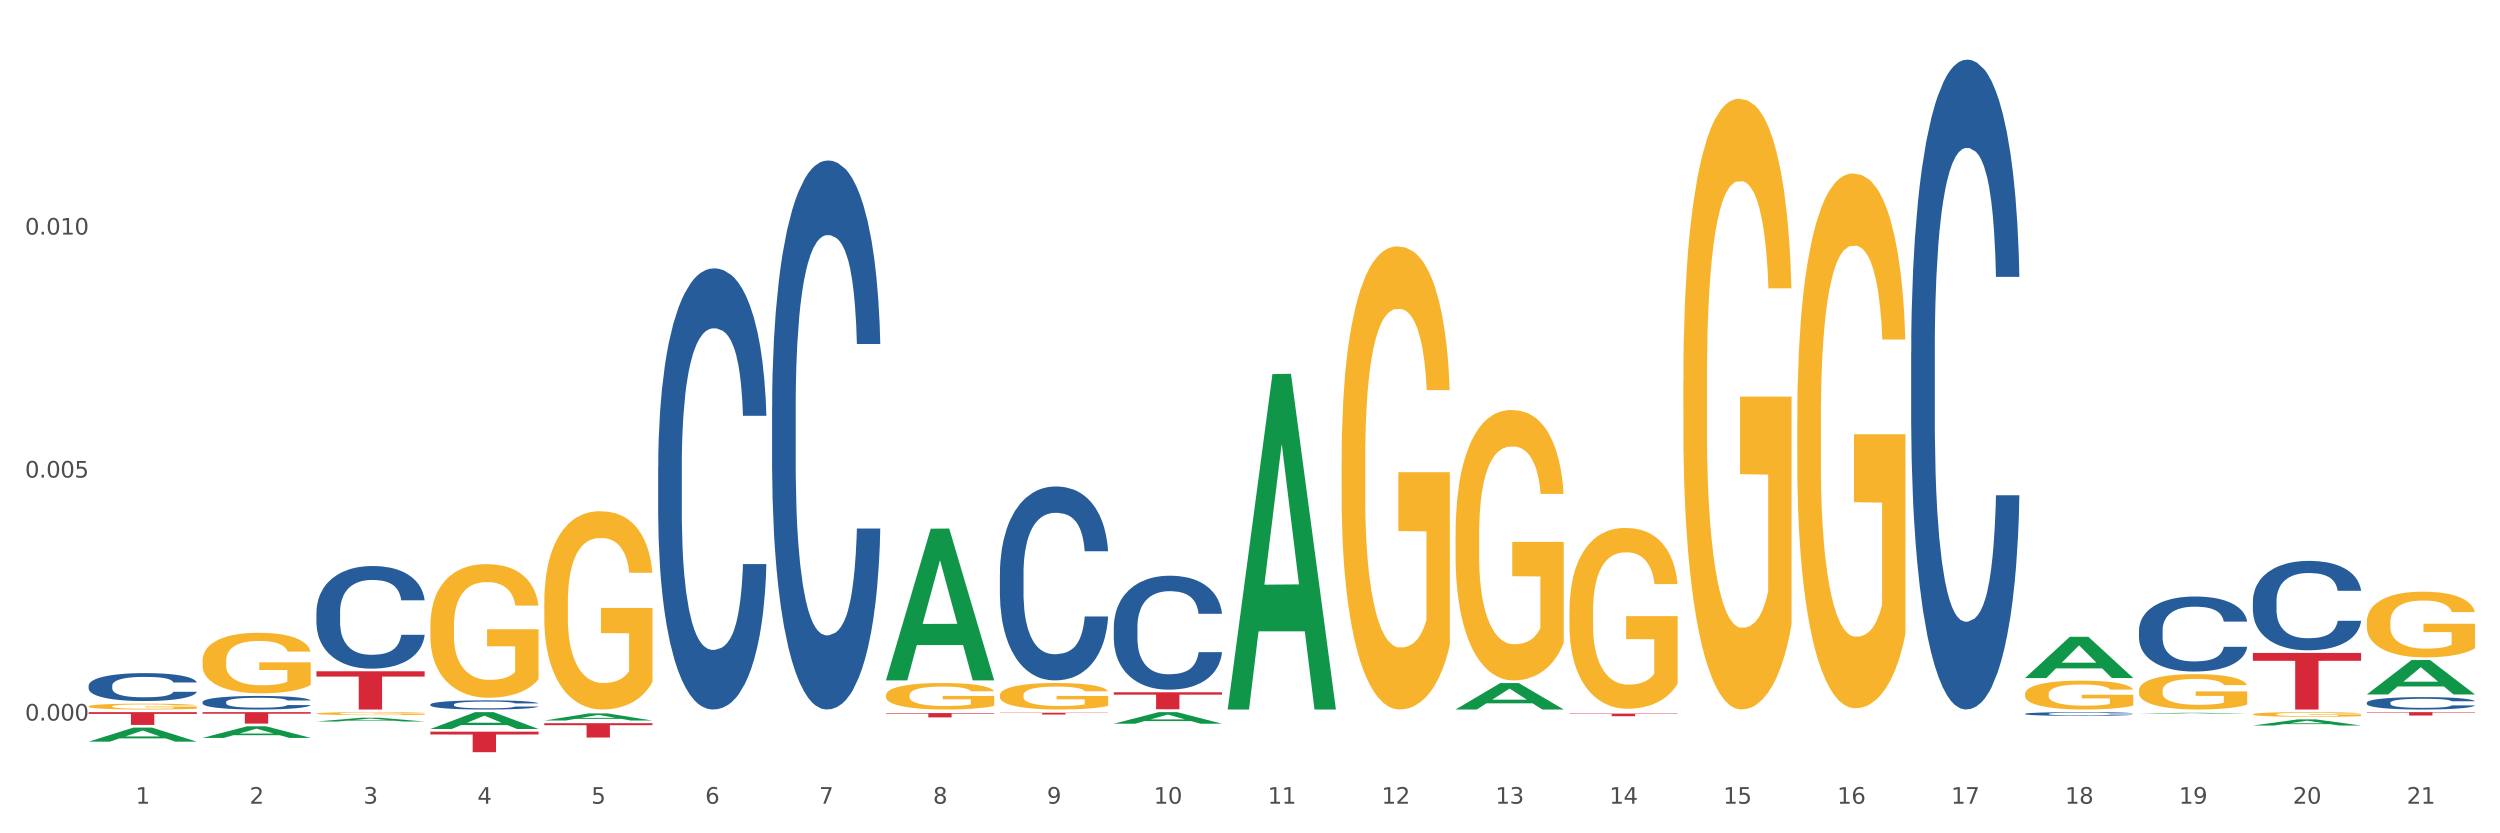
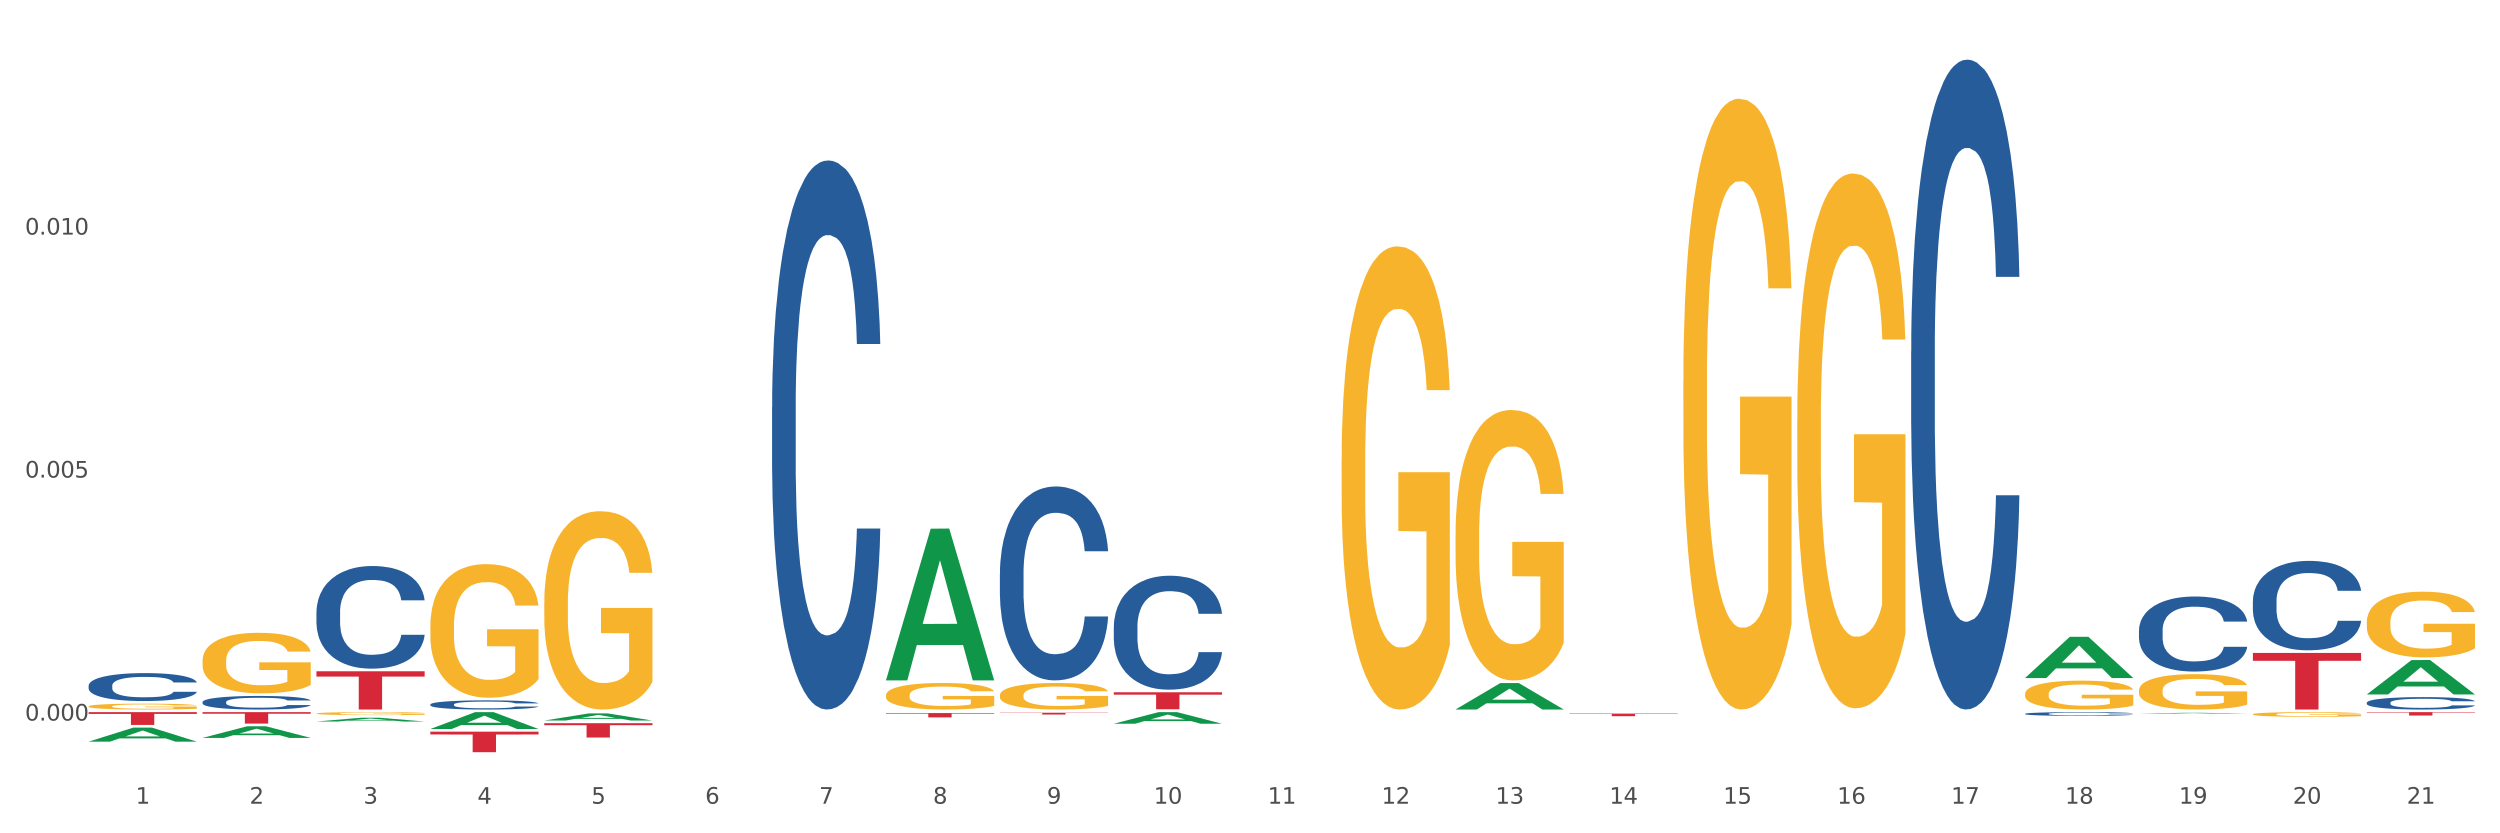
<svg xmlns="http://www.w3.org/2000/svg" xmlns:xlink="http://www.w3.org/1999/xlink" width="1080pt" height="360pt" viewBox="0 0 1080 360" version="1.1">
  <rect x="0" y="0" width="1080" height="360" fill="#333333" stroke="none" />
  <defs>
    <style type="text/css">*{stroke-linejoin: round; stroke-linecap: butt}</style>
  </defs>
  <g id="figure_1">
    <g id="patch_1">
      <path d="M 0 360  L 1080 360  L 1080 0  L 0 0  z " style="fill: #ffffff; stroke: #ffffff; stroke-linejoin: miter" />
    </g>
    <g id="axes_1">
      <g id="matplotlib.axis_1">
        <g id="xtick_1">
          <g id="text_1">
            <g style="fill: #4d4d4d" transform="translate(58.603 347.204) scale(0.096 -0.096)">
              <defs>
                <path id="DejaVuSans-31" d="M 794 531  L 1825 531  L 1825 4091  L 703 3866  L 703 4441  L 1819 4666  L 2450 4666  L 2450 531  L 3481 531  L 3481 0  L 794 0  L 794 531  z " transform="scale(0.016)" />
              </defs>
              <use xlink:href="#DejaVuSans-31" />
            </g>
          </g>
        </g>
        <g id="xtick_2">
          <g id="text_2">
            <g style="fill: #4d4d4d" transform="translate(107.811 347.204) scale(0.096 -0.096)">
              <defs>
                <path id="DejaVuSans-32" d="M 1228 531  L 3431 531  L 3431 0  L 469 0  L 469 531  Q 828 903 1448 1529  Q 2069 2156 2228 2338  Q 2531 2678 2651 2914  Q 2772 3150 2772 3378  Q 2772 3750 2511 3984  Q 2250 4219 1831 4219  Q 1534 4219 1204 4116  Q 875 4013 500 3803  L 500 4441  Q 881 4594 1212 4672  Q 1544 4750 1819 4750  Q 2544 4750 2975 4387  Q 3406 4025 3406 3419  Q 3406 3131 3298 2873  Q 3191 2616 2906 2266  Q 2828 2175 2409 1742  Q 1991 1309 1228 531  z " transform="scale(0.016)" />
              </defs>
              <use xlink:href="#DejaVuSans-32" />
            </g>
          </g>
        </g>
        <g id="xtick_3">
          <g id="text_3">
            <g style="fill: #4d4d4d" transform="translate(157.02 347.204) scale(0.096 -0.096)">
              <defs>
                <path id="DejaVuSans-33" d="M 2597 2516  Q 3050 2419 3304 2112  Q 3559 1806 3559 1356  Q 3559 666 3084 287  Q 2609 -91 1734 -91  Q 1441 -91 1130 -33  Q 819 25 488 141  L 488 750  Q 750 597 1062 519  Q 1375 441 1716 441  Q 2309 441 2620 675  Q 2931 909 2931 1356  Q 2931 1769 2642 2001  Q 2353 2234 1838 2234  L 1294 2234  L 1294 2753  L 1863 2753  Q 2328 2753 2575 2939  Q 2822 3125 2822 3475  Q 2822 3834 2567 4026  Q 2313 4219 1838 4219  Q 1578 4219 1281 4162  Q 984 4106 628 3988  L 628 4550  Q 988 4650 1302 4700  Q 1616 4750 1894 4750  Q 2613 4750 3031 4423  Q 3450 4097 3450 3541  Q 3450 3153 3228 2886  Q 3006 2619 2597 2516  z " transform="scale(0.016)" />
              </defs>
              <use xlink:href="#DejaVuSans-33" />
            </g>
          </g>
        </g>
        <g id="xtick_4">
          <g id="text_4">
            <g style="fill: #4d4d4d" transform="translate(206.228 347.204) scale(0.096 -0.096)">
              <defs>
                <path id="DejaVuSans-34" d="M 2419 4116  L 825 1625  L 2419 1625  L 2419 4116  z M 2253 4666  L 3047 4666  L 3047 1625  L 3713 1625  L 3713 1100  L 3047 1100  L 3047 0  L 2419 0  L 2419 1100  L 313 1100  L 313 1709  L 2253 4666  z " transform="scale(0.016)" />
              </defs>
              <use xlink:href="#DejaVuSans-34" />
            </g>
          </g>
        </g>
        <g id="xtick_5">
          <g id="text_5">
            <g style="fill: #4d4d4d" transform="translate(255.437 347.204) scale(0.096 -0.096)">
              <defs>
                <path id="DejaVuSans-35" d="M 691 4666  L 3169 4666  L 3169 4134  L 1269 4134  L 1269 2991  Q 1406 3038 1543 3061  Q 1681 3084 1819 3084  Q 2600 3084 3056 2656  Q 3513 2228 3513 1497  Q 3513 744 3044 326  Q 2575 -91 1722 -91  Q 1428 -91 1123 -41  Q 819 9 494 109  L 494 744  Q 775 591 1075 516  Q 1375 441 1709 441  Q 2250 441 2565 725  Q 2881 1009 2881 1497  Q 2881 1984 2565 2268  Q 2250 2553 1709 2553  Q 1456 2553 1204 2497  Q 953 2441 691 2322  L 691 4666  z " transform="scale(0.016)" />
              </defs>
              <use xlink:href="#DejaVuSans-35" />
            </g>
          </g>
        </g>
        <g id="xtick_6">
          <g id="text_6">
            <g style="fill: #4d4d4d" transform="translate(304.645 347.204) scale(0.096 -0.096)">
              <defs>
                <path id="DejaVuSans-36" d="M 2113 2584  Q 1688 2584 1439 2293  Q 1191 2003 1191 1497  Q 1191 994 1439 701  Q 1688 409 2113 409  Q 2538 409 2786 701  Q 3034 994 3034 1497  Q 3034 2003 2786 2293  Q 2538 2584 2113 2584  z M 3366 4563  L 3366 3988  Q 3128 4100 2886 4159  Q 2644 4219 2406 4219  Q 1781 4219 1451 3797  Q 1122 3375 1075 2522  Q 1259 2794 1537 2939  Q 1816 3084 2150 3084  Q 2853 3084 3261 2657  Q 3669 2231 3669 1497  Q 3669 778 3244 343  Q 2819 -91 2113 -91  Q 1303 -91 875 529  Q 447 1150 447 2328  Q 447 3434 972 4092  Q 1497 4750 2381 4750  Q 2619 4750 2861 4703  Q 3103 4656 3366 4563  z " transform="scale(0.016)" />
              </defs>
              <use xlink:href="#DejaVuSans-36" />
            </g>
          </g>
        </g>
        <g id="xtick_7">
          <g id="text_7">
            <g style="fill: #4d4d4d" transform="translate(353.854 347.204) scale(0.096 -0.096)">
              <defs>
                <path id="DejaVuSans-37" d="M 525 4666  L 3525 4666  L 3525 4397  L 1831 0  L 1172 0  L 2766 4134  L 525 4134  L 525 4666  z " transform="scale(0.016)" />
              </defs>
              <use xlink:href="#DejaVuSans-37" />
            </g>
          </g>
        </g>
        <g id="xtick_8">
          <g id="text_8">
            <g style="fill: #4d4d4d" transform="translate(403.062 347.204) scale(0.096 -0.096)">
              <defs>
                <path id="DejaVuSans-38" d="M 2034 2216  Q 1584 2216 1326 1975  Q 1069 1734 1069 1313  Q 1069 891 1326 650  Q 1584 409 2034 409  Q 2484 409 2743 651  Q 3003 894 3003 1313  Q 3003 1734 2745 1975  Q 2488 2216 2034 2216  z M 1403 2484  Q 997 2584 770 2862  Q 544 3141 544 3541  Q 544 4100 942 4425  Q 1341 4750 2034 4750  Q 2731 4750 3128 4425  Q 3525 4100 3525 3541  Q 3525 3141 3298 2862  Q 3072 2584 2669 2484  Q 3125 2378 3379 2068  Q 3634 1759 3634 1313  Q 3634 634 3220 271  Q 2806 -91 2034 -91  Q 1263 -91 848 271  Q 434 634 434 1313  Q 434 1759 690 2068  Q 947 2378 1403 2484  z M 1172 3481  Q 1172 3119 1398 2916  Q 1625 2713 2034 2713  Q 2441 2713 2670 2916  Q 2900 3119 2900 3481  Q 2900 3844 2670 4047  Q 2441 4250 2034 4250  Q 1625 4250 1398 4047  Q 1172 3844 1172 3481  z " transform="scale(0.016)" />
              </defs>
              <use xlink:href="#DejaVuSans-38" />
            </g>
          </g>
        </g>
        <g id="xtick_9">
          <g id="text_9">
            <g style="fill: #4d4d4d" transform="translate(452.271 347.204) scale(0.096 -0.096)">
              <defs>
                <path id="DejaVuSans-39" d="M 703 97  L 703 672  Q 941 559 1184 500  Q 1428 441 1663 441  Q 2288 441 2617 861  Q 2947 1281 2994 2138  Q 2813 1869 2534 1725  Q 2256 1581 1919 1581  Q 1219 1581 811 2004  Q 403 2428 403 3163  Q 403 3881 828 4315  Q 1253 4750 1959 4750  Q 2769 4750 3195 4129  Q 3622 3509 3622 2328  Q 3622 1225 3098 567  Q 2575 -91 1691 -91  Q 1453 -91 1209 -44  Q 966 3 703 97  z M 1959 2075  Q 2384 2075 2632 2365  Q 2881 2656 2881 3163  Q 2881 3666 2632 3958  Q 2384 4250 1959 4250  Q 1534 4250 1286 3958  Q 1038 3666 1038 3163  Q 1038 2656 1286 2365  Q 1534 2075 1959 2075  z " transform="scale(0.016)" />
              </defs>
              <use xlink:href="#DejaVuSans-39" />
            </g>
          </g>
        </g>
        <g id="xtick_10">
          <g id="text_10">
            <g style="fill: #4d4d4d" transform="translate(498.425 347.204) scale(0.096 -0.096)">
              <defs>
                <path id="DejaVuSans-30" d="M 2034 4250  Q 1547 4250 1301 3770  Q 1056 3291 1056 2328  Q 1056 1369 1301 889  Q 1547 409 2034 409  Q 2525 409 2770 889  Q 3016 1369 3016 2328  Q 3016 3291 2770 3770  Q 2525 4250 2034 4250  z M 2034 4750  Q 2819 4750 3233 4129  Q 3647 3509 3647 2328  Q 3647 1150 3233 529  Q 2819 -91 2034 -91  Q 1250 -91 836 529  Q 422 1150 422 2328  Q 422 3509 836 4129  Q 1250 4750 2034 4750  z " transform="scale(0.016)" />
              </defs>
              <use xlink:href="#DejaVuSans-31" />
              <use xlink:href="#DejaVuSans-30" transform="translate(63.623 0)" />
            </g>
          </g>
        </g>
        <g id="xtick_11">
          <g id="text_11">
            <g style="fill: #4d4d4d" transform="translate(547.634 347.204) scale(0.096 -0.096)">
              <use xlink:href="#DejaVuSans-31" />
              <use xlink:href="#DejaVuSans-31" transform="translate(63.623 0)" />
            </g>
          </g>
        </g>
        <g id="xtick_12">
          <g id="text_12">
            <g style="fill: #4d4d4d" transform="translate(596.842 347.204) scale(0.096 -0.096)">
              <use xlink:href="#DejaVuSans-31" />
              <use xlink:href="#DejaVuSans-32" transform="translate(63.623 0)" />
            </g>
          </g>
        </g>
        <g id="xtick_13">
          <g id="text_13">
            <g style="fill: #4d4d4d" transform="translate(646.05 347.204) scale(0.096 -0.096)">
              <use xlink:href="#DejaVuSans-31" />
              <use xlink:href="#DejaVuSans-33" transform="translate(63.623 0)" />
            </g>
          </g>
        </g>
        <g id="xtick_14">
          <g id="text_14">
            <g style="fill: #4d4d4d" transform="translate(695.259 347.204) scale(0.096 -0.096)">
              <use xlink:href="#DejaVuSans-31" />
              <use xlink:href="#DejaVuSans-34" transform="translate(63.623 0)" />
            </g>
          </g>
        </g>
        <g id="xtick_15">
          <g id="text_15">
            <g style="fill: #4d4d4d" transform="translate(744.467 347.204) scale(0.096 -0.096)">
              <use xlink:href="#DejaVuSans-31" />
              <use xlink:href="#DejaVuSans-35" transform="translate(63.623 0)" />
            </g>
          </g>
        </g>
        <g id="xtick_16">
          <g id="text_16">
            <g style="fill: #4d4d4d" transform="translate(793.676 347.204) scale(0.096 -0.096)">
              <use xlink:href="#DejaVuSans-31" />
              <use xlink:href="#DejaVuSans-36" transform="translate(63.623 0)" />
            </g>
          </g>
        </g>
        <g id="xtick_17">
          <g id="text_17">
            <g style="fill: #4d4d4d" transform="translate(842.884 347.204) scale(0.096 -0.096)">
              <use xlink:href="#DejaVuSans-31" />
              <use xlink:href="#DejaVuSans-37" transform="translate(63.623 0)" />
            </g>
          </g>
        </g>
        <g id="xtick_18">
          <g id="text_18">
            <g style="fill: #4d4d4d" transform="translate(892.093 347.204) scale(0.096 -0.096)">
              <use xlink:href="#DejaVuSans-31" />
              <use xlink:href="#DejaVuSans-38" transform="translate(63.623 0)" />
            </g>
          </g>
        </g>
        <g id="xtick_19">
          <g id="text_19">
            <g style="fill: #4d4d4d" transform="translate(941.301 347.204) scale(0.096 -0.096)">
              <use xlink:href="#DejaVuSans-31" />
              <use xlink:href="#DejaVuSans-39" transform="translate(63.623 0)" />
            </g>
          </g>
        </g>
        <g id="xtick_20">
          <g id="text_20">
            <g style="fill: #4d4d4d" transform="translate(990.51 347.204) scale(0.096 -0.096)">
              <use xlink:href="#DejaVuSans-32" />
              <use xlink:href="#DejaVuSans-30" transform="translate(63.623 0)" />
            </g>
          </g>
        </g>
        <g id="xtick_21">
          <g id="text_21">
            <g style="fill: #4d4d4d" transform="translate(1039.718 347.204) scale(0.096 -0.096)">
              <use xlink:href="#DejaVuSans-32" />
              <use xlink:href="#DejaVuSans-31" transform="translate(63.623 0)" />
            </g>
          </g>
        </g>
        <g id="xtick_22" />
        <g id="xtick_23" />
        <g id="xtick_24" />
        <g id="xtick_25" />
        <g id="xtick_26" />
        <g id="xtick_27" />
        <g id="xtick_28" />
        <g id="xtick_29" />
        <g id="xtick_30" />
        <g id="xtick_31" />
        <g id="xtick_32" />
        <g id="xtick_33" />
        <g id="xtick_34" />
        <g id="xtick_35" />
        <g id="xtick_36" />
        <g id="xtick_37" />
        <g id="xtick_38" />
        <g id="xtick_39" />
        <g id="xtick_40" />
        <g id="xtick_41" />
      </g>
      <g id="matplotlib.axis_2">
        <g id="ytick_1">
          <g id="text_22">
            <g style="fill: #4d4d4d" transform="translate(10.8 311.289) scale(0.096 -0.096)">
              <defs>
                <path id="DejaVuSans-2e" d="M 684 794  L 1344 794  L 1344 0  L 684 0  L 684 794  z " transform="scale(0.016)" />
              </defs>
              <use xlink:href="#DejaVuSans-30" />
              <use xlink:href="#DejaVuSans-2e" transform="translate(63.623 0)" />
              <use xlink:href="#DejaVuSans-30" transform="translate(95.41 0)" />
              <use xlink:href="#DejaVuSans-30" transform="translate(159.033 0)" />
              <use xlink:href="#DejaVuSans-30" transform="translate(222.656 0)" />
            </g>
          </g>
        </g>
        <g id="ytick_2">
          <g id="text_23">
            <g style="fill: #4d4d4d" transform="translate(10.8 206.316) scale(0.096 -0.096)">
              <use xlink:href="#DejaVuSans-30" />
              <use xlink:href="#DejaVuSans-2e" transform="translate(63.623 0)" />
              <use xlink:href="#DejaVuSans-30" transform="translate(95.41 0)" />
              <use xlink:href="#DejaVuSans-30" transform="translate(159.033 0)" />
              <use xlink:href="#DejaVuSans-35" transform="translate(222.656 0)" />
            </g>
          </g>
        </g>
        <g id="ytick_3">
          <g id="text_24">
            <g style="fill: #4d4d4d" transform="translate(10.8 101.344) scale(0.096 -0.096)">
              <use xlink:href="#DejaVuSans-30" />
              <use xlink:href="#DejaVuSans-2e" transform="translate(63.623 0)" />
              <use xlink:href="#DejaVuSans-30" transform="translate(95.41 0)" />
              <use xlink:href="#DejaVuSans-31" transform="translate(159.033 0)" />
              <use xlink:href="#DejaVuSans-30" transform="translate(222.656 0)" />
            </g>
          </g>
        </g>
        <g id="ytick_4" />
        <g id="ytick_5" />
        <g id="ytick_6" />
      </g>
      <g id="PolyCollection_1">
        <path d="M 38.283 320.386  L 38.331 320.381  L 57.609 314.316  L 65.609 314.31  L 85.031 320.398  L 75.778 320.398  L 71.585 318.98  L 51.681 318.98  L 51.536 319.003  L 47.488 320.398  L 38.283 320.398  L 38.283 320.386  L 54.187 318.134  L 69.079 318.129  L 61.705 315.608  L 61.609 315.596  L 61.512 315.614  L 54.139 318.129  L 54.187 318.134  L 38.283 320.386  z " clip-path="url(#p8afe554694)" style="fill: #109648" />
        <path d="M 87.491 318.765  L 87.54 318.76  L 106.817 313.739  L 114.817 313.735  L 134.239 318.774  L 124.986 318.774  L 120.793 317.601  L 100.889 317.601  L 100.745 317.62  L 96.696 318.774  L 87.491 318.774  L 87.491 318.765  L 103.395 316.901  L 118.287 316.896  L 110.914 314.809  L 110.817 314.799  L 110.721 314.814  L 103.347 316.896  L 103.395 316.901  L 87.491 318.765  z " clip-path="url(#p8afe554694)" style="fill: #109648" />
        <path d="M 136.7 311.693  L 136.748 311.691  L 156.026 310.061  L 164.026 310.06  L 183.448 311.696  L 174.195 311.696  L 170.002 311.315  L 150.098 311.315  L 149.953 311.321  L 145.905 311.696  L 136.7 311.696  L 136.7 311.693  L 152.604 311.088  L 167.496 311.086  L 160.122 310.408  L 160.026 310.405  L 159.929 310.41  L 152.556 311.086  L 152.604 311.088  L 136.7 311.693  z " clip-path="url(#p8afe554694)" style="fill: #109648" />
        <path d="M 185.908 314.925  L 185.957 314.918  L 205.234 307.648  L 213.234 307.641  L 232.656 314.939  L 223.403 314.939  L 219.21 313.24  L 199.306 313.24  L 199.162 313.267  L 195.113 314.939  L 185.908 314.939  L 185.908 314.925  L 201.812 312.226  L 216.704 312.219  L 209.331 309.197  L 209.234 309.183  L 209.138 309.204  L 201.764 312.219  L 201.812 312.226  L 185.908 314.925  z " clip-path="url(#p8afe554694)" style="fill: #109648" />
        <path d="M 235.117 311.277  L 235.165 311.274  L 254.443 308.18  L 262.443 308.177  L 281.865 311.283  L 272.612 311.283  L 268.419 310.559  L 248.515 310.559  L 248.37 310.571  L 244.322 311.283  L 235.117 311.283  L 235.117 311.277  L 251.021 310.128  L 265.913 310.125  L 258.539 308.839  L 258.443 308.833  L 258.346 308.842  L 250.973 310.125  L 251.021 310.128  L 235.117 311.277  z " clip-path="url(#p8afe554694)" style="fill: #109648" />
        <path d="M 1022.452 307.641  L 1069.2 307.641  L 1069.2 307.846  L 1050.811 307.848  L 1050.811 309.118  L 1040.73 309.118  L 1040.73 307.848  L 1022.452 307.846  L 1022.452 307.643  L 1022.452 307.641  z " clip-path="url(#p8afe554694)" style="fill: #d62839" />
        <path d="M 973.244 282.061  L 1019.992 282.061  L 1019.992 285.459  L 1001.603 285.482  L 1001.603 306.514  L 991.522 306.514  L 991.522 285.482  L 973.244 285.459  L 973.244 282.084  L 973.244 282.061  z " clip-path="url(#p8afe554694)" style="fill: #d62839" />
        <path d="M 677.993 308.28  L 724.741 308.28  L 724.741 308.435  L 706.352 308.436  L 706.352 309.399  L 696.271 309.399  L 696.271 308.436  L 677.993 308.435  L 677.993 308.281  L 677.993 308.28  z " clip-path="url(#p8afe554694)" style="fill: #d62839" />
        <path d="M 235.117 312.41  L 281.865 312.41  L 281.865 313.274  L 263.476 313.28  L 263.476 318.626  L 253.395 318.626  L 253.395 313.28  L 235.117 313.274  L 235.117 312.416  L 235.117 312.41  z " clip-path="url(#p8afe554694)" style="fill: #d62839" />
        <path d="M 382.742 308.031  L 429.49 308.031  L 429.49 308.293  L 411.101 308.294  L 411.101 309.916  L 401.02 309.916  L 401.02 308.294  L 382.742 308.293  L 382.742 308.032  L 382.742 308.031  z " clip-path="url(#p8afe554694)" style="fill: #d62839" />
        <path d="M 431.951 307.899  L 478.699 307.899  L 478.699 308.007  L 460.31 308.008  L 460.31 308.674  L 450.229 308.674  L 450.229 308.008  L 431.951 308.007  L 431.951 307.9  L 431.951 307.899  z " clip-path="url(#p8afe554694)" style="fill: #d62839" />
        <path d="M 481.159 299.066  L 527.907 299.066  L 527.907 300.086  L 509.518 300.093  L 509.518 306.405  L 499.437 306.405  L 499.437 300.093  L 481.159 300.086  L 481.159 299.073  L 481.159 299.066  z " clip-path="url(#p8afe554694)" style="fill: #d62839" />
        <path d="M 38.283 307.641  L 85.031 307.641  L 85.031 308.411  L 66.642 308.417  L 66.642 313.183  L 56.561 313.183  L 56.561 308.417  L 38.283 308.411  L 38.283 307.647  L 38.283 307.641  z " clip-path="url(#p8afe554694)" style="fill: #d62839" />
        <path d="M 87.491 307.641  L 134.239 307.641  L 134.239 308.331  L 115.85 308.336  L 115.85 312.607  L 105.77 312.607  L 105.77 308.336  L 87.491 308.331  L 87.491 307.646  L 87.491 307.641  z " clip-path="url(#p8afe554694)" style="fill: #d62839" />
        <path d="M 136.7 289.986  L 183.448 289.986  L 183.448 292.283  L 165.059 292.298  L 165.059 306.514  L 154.978 306.514  L 154.978 292.298  L 136.7 292.283  L 136.7 290.001  L 136.7 289.986  z " clip-path="url(#p8afe554694)" style="fill: #d62839" />
        <path d="M 185.908 316.067  L 232.656 316.067  L 232.656 317.301  L 214.267 317.309  L 214.267 324.95  L 204.187 324.95  L 204.187 317.309  L 185.908 317.301  L 185.908 316.075  L 185.908 316.067  z " clip-path="url(#p8afe554694)" style="fill: #d62839" />
-         <path d="M 677.993 264.171  L 678.048 264.1  L 678.048 261.531  L 678.158 259.319  L 678.71 253.967  L 679.538 249.542  L 680.145 247.188  L 680.752 245.261  L 681.47 243.334  L 682.353 241.336  L 683.954 238.41  L 684.947 236.912  L 686.161 235.342  L 688.369 233.058  L 689.97 231.774  L 691.625 230.703  L 694.33 229.419  L 696.096 228.848  L 697.973 228.42  L 700.235 228.135  L 701.946 228.063  L 705.699 228.277  L 708.901 228.919  L 710.446 229.419  L 712.433 230.275  L 713.482 230.846  L 715.193 231.988  L 716.959 233.486  L 718.173 234.771  L 719.994 237.197  L 721.374 239.623  L 722.644 242.62  L 723.306 244.69  L 723.803 246.617  L 724.244 248.829  L 724.686 252.325  L 714.751 252.325  L 714.365 249.828  L 713.758 247.473  L 712.874 245.189  L 712.102 243.762  L 710.777 241.978  L 709.563 240.837  L 708.294 239.98  L 706.748 239.267  L 705.534 238.91  L 703.823 238.624  L 700.456 238.696  L 698.193 239.267  L 696.648 239.98  L 695.654 240.622  L 694.771 241.336  L 693.778 242.335  L 692.619 243.834  L 691.791 245.189  L 690.963 246.902  L 690.301 248.615  L 689.694 250.613  L 689.197 252.754  L 688.811 254.966  L 688.479 257.677  L 688.203 262.173  L 688.203 271.949  L 688.314 274.161  L 688.59 277.087  L 688.921 279.299  L 689.473 281.94  L 689.97 283.724  L 690.908 286.293  L 691.957 288.433  L 692.784 289.789  L 693.612 290.931  L 695.047 292.501  L 696.648 293.785  L 698.028 294.57  L 699.904 295.284  L 701.174 295.569  L 702.278 295.712  L 704.982 295.712  L 706.914 295.498  L 709.066 294.998  L 710.722 294.356  L 712.102 293.571  L 713.647 292.287  L 714.641 291.074  L 714.641 276.159  L 702.498 276.088  L 702.498 266.169  L 724.741 266.169  L 724.741 295.284  L 723.803 296.782  L 722.754 298.138  L 721.65 299.351  L 719.994 300.85  L 718.007 302.277  L 716.241 303.276  L 714.365 304.132  L 712.157 304.917  L 709.287 305.631  L 707.521 305.916  L 705.313 306.13  L 702.719 306.202  L 700.456 306.059  L 698.248 305.702  L 695.93 305.06  L 693.667 304.132  L 691.957 303.205  L 690.246 302.063  L 688.424 300.564  L 686.989 299.137  L 685.885 297.853  L 684.671 296.211  L 683.347 294.071  L 682.353 292.144  L 681.47 290.146  L 680.532 287.577  L 679.869 285.365  L 679.207 282.582  L 678.821 280.512  L 678.379 277.301  L 678.048 272.806  L 677.993 264.171  z " clip-path="url(#p8afe554694)" style="fill: #f7b32b" />
        <path d="M 628.784 231.103  L 628.84 230.997  L 628.84 227.155  L 628.95 223.847  L 629.502 215.844  L 630.33 209.228  L 630.937 205.706  L 631.544 202.825  L 632.262 199.944  L 633.145 196.956  L 634.745 192.581  L 635.739 190.34  L 636.953 187.992  L 639.161 184.577  L 640.761 182.657  L 642.417 181.056  L 645.121 179.135  L 646.888 178.282  L 648.764 177.641  L 651.027 177.214  L 652.738 177.108  L 656.491 177.428  L 659.692 178.388  L 661.238 179.135  L 663.224 180.416  L 664.273 181.269  L 665.984 182.977  L 667.75 185.218  L 668.965 187.139  L 670.786 190.767  L 672.166 194.395  L 673.435 198.877  L 674.097 201.971  L 674.594 204.853  L 675.036 208.161  L 675.477 213.389  L 665.543 213.389  L 665.156 209.654  L 664.549 206.133  L 663.666 202.718  L 662.893 200.584  L 661.569 197.916  L 660.354 196.209  L 659.085 194.928  L 657.54 193.861  L 656.325 193.328  L 654.614 192.901  L 651.248 193.008  L 648.985 193.861  L 647.439 194.928  L 646.446 195.889  L 645.563 196.956  L 644.569 198.45  L 643.41 200.691  L 642.583 202.718  L 641.755 205.279  L 641.092 207.84  L 640.485 210.828  L 639.988 214.03  L 639.602 217.338  L 639.271 221.393  L 638.995 228.115  L 638.995 242.735  L 639.105 246.043  L 639.381 250.418  L 639.712 253.726  L 640.264 257.674  L 640.761 260.342  L 641.699 264.184  L 642.748 267.385  L 643.576 269.413  L 644.404 271.12  L 645.839 273.468  L 647.439 275.388  L 648.819 276.562  L 650.696 277.629  L 651.965 278.056  L 653.069 278.27  L 655.774 278.27  L 657.705 277.949  L 659.858 277.202  L 661.514 276.242  L 662.893 275.068  L 664.439 273.147  L 665.432 271.333  L 665.432 249.031  L 653.29 248.924  L 653.29 234.091  L 675.532 234.091  L 675.532 277.629  L 674.594 279.87  L 673.545 281.898  L 672.442 283.712  L 670.786 285.953  L 668.799 288.087  L 667.033 289.581  L 665.156 290.861  L 662.949 292.035  L 660.079 293.102  L 658.312 293.529  L 656.105 293.849  L 653.511 293.956  L 651.248 293.743  L 649.04 293.209  L 646.722 292.249  L 644.459 290.861  L 642.748 289.474  L 641.037 287.767  L 639.216 285.526  L 637.781 283.392  L 636.677 281.471  L 635.463 279.016  L 634.138 275.815  L 633.145 272.934  L 632.262 269.946  L 631.323 266.104  L 630.661 262.796  L 629.999 258.635  L 629.612 255.54  L 629.171 250.738  L 628.84 244.015  L 628.784 231.103  z " clip-path="url(#p8afe554694)" style="fill: #f7b32b" />
        <path d="M 185.908 270.376  L 185.964 270.323  L 185.964 268.425  L 186.074 266.791  L 186.626 262.837  L 187.454 259.569  L 188.061 257.829  L 188.668 256.406  L 189.385 254.983  L 190.269 253.507  L 191.869 251.345  L 192.863 250.238  L 194.077 249.078  L 196.285 247.391  L 197.885 246.442  L 199.541 245.652  L 202.245 244.703  L 204.011 244.281  L 205.888 243.965  L 208.151 243.754  L 209.862 243.701  L 213.615 243.859  L 216.816 244.334  L 218.362 244.703  L 220.348 245.335  L 221.397 245.757  L 223.108 246.601  L 224.874 247.708  L 226.088 248.657  L 227.91 250.449  L 229.29 252.241  L 230.559 254.455  L 231.221 255.984  L 231.718 257.408  L 232.16 259.042  L 232.601 261.625  L 222.667 261.625  L 222.28 259.78  L 221.673 258.04  L 220.79 256.353  L 220.017 255.299  L 218.693 253.981  L 217.478 253.137  L 216.209 252.505  L 214.664 251.978  L 213.449 251.714  L 211.738 251.503  L 208.372 251.556  L 206.109 251.978  L 204.563 252.505  L 203.57 252.979  L 202.687 253.507  L 201.693 254.245  L 200.534 255.352  L 199.706 256.353  L 198.879 257.618  L 198.216 258.884  L 197.609 260.36  L 197.112 261.941  L 196.726 263.575  L 196.395 265.579  L 196.119 268.9  L 196.119 276.122  L 196.229 277.756  L 196.505 279.918  L 196.836 281.552  L 197.388 283.502  L 197.885 284.82  L 198.823 286.718  L 199.872 288.3  L 200.7 289.301  L 201.528 290.145  L 202.963 291.304  L 204.563 292.253  L 205.943 292.833  L 207.82 293.36  L 209.089 293.571  L 210.193 293.677  L 212.897 293.677  L 214.829 293.519  L 216.982 293.15  L 218.637 292.675  L 220.017 292.095  L 221.563 291.146  L 222.556 290.25  L 222.556 279.232  L 210.414 279.18  L 210.414 271.852  L 232.656 271.852  L 232.656 293.36  L 231.718 294.467  L 230.669 295.469  L 229.566 296.365  L 227.91 297.472  L 225.923 298.527  L 224.157 299.265  L 222.28 299.897  L 220.072 300.477  L 217.202 301.004  L 215.436 301.215  L 213.229 301.373  L 210.635 301.426  L 208.372 301.321  L 206.164 301.057  L 203.846 300.583  L 201.583 299.897  L 199.872 299.212  L 198.161 298.368  L 196.34 297.261  L 194.905 296.207  L 193.801 295.258  L 192.587 294.046  L 191.262 292.464  L 190.269 291.041  L 189.385 289.565  L 188.447 287.667  L 187.785 286.033  L 187.123 283.977  L 186.736 282.448  L 186.295 280.076  L 185.964 276.755  L 185.908 270.376  z " clip-path="url(#p8afe554694)" style="fill: #f7b32b" />
        <path d="M 136.7 308.238  L 136.755 308.237  L 136.755 308.194  L 136.865 308.158  L 137.417 308.069  L 138.245 307.996  L 138.852 307.957  L 139.46 307.925  L 140.177 307.894  L 141.06 307.861  L 142.661 307.812  L 143.654 307.788  L 144.868 307.762  L 147.076 307.724  L 148.677 307.703  L 150.332 307.685  L 153.037 307.664  L 154.803 307.654  L 156.68 307.647  L 158.942 307.643  L 160.653 307.641  L 164.407 307.645  L 167.608 307.655  L 169.153 307.664  L 171.14 307.678  L 172.189 307.687  L 173.9 307.706  L 175.666 307.731  L 176.88 307.752  L 178.701 307.792  L 180.081 307.832  L 181.351 307.882  L 182.013 307.916  L 182.51 307.948  L 182.951 307.984  L 183.393 308.042  L 173.458 308.042  L 173.072 308.001  L 172.465 307.962  L 171.582 307.924  L 170.809 307.901  L 169.484 307.871  L 168.27 307.852  L 167.001 307.838  L 165.455 307.826  L 164.241 307.821  L 162.53 307.816  L 159.163 307.817  L 156.9 307.826  L 155.355 307.838  L 154.361 307.849  L 153.478 307.861  L 152.485 307.877  L 151.326 307.902  L 150.498 307.924  L 149.67 307.953  L 149.008 307.981  L 148.401 308.014  L 147.904 308.049  L 147.518 308.086  L 147.186 308.131  L 146.911 308.205  L 146.911 308.366  L 147.021 308.403  L 147.297 308.451  L 147.628 308.488  L 148.18 308.531  L 148.677 308.561  L 149.615 308.603  L 150.664 308.639  L 151.491 308.661  L 152.319 308.68  L 153.754 308.706  L 155.355 308.727  L 156.735 308.74  L 158.611 308.752  L 159.881 308.757  L 160.985 308.759  L 163.689 308.759  L 165.621 308.755  L 167.773 308.747  L 169.429 308.736  L 170.809 308.723  L 172.354 308.702  L 173.348 308.682  L 173.348 308.436  L 161.205 308.435  L 161.205 308.271  L 183.448 308.271  L 183.448 308.752  L 182.51 308.777  L 181.461 308.799  L 180.357 308.819  L 178.701 308.844  L 176.714 308.867  L 174.948 308.884  L 173.072 308.898  L 170.864 308.911  L 167.994 308.923  L 166.228 308.927  L 164.02 308.931  L 161.426 308.932  L 159.163 308.93  L 156.956 308.924  L 154.637 308.913  L 152.375 308.898  L 150.664 308.883  L 148.953 308.864  L 147.131 308.839  L 145.696 308.815  L 144.592 308.794  L 143.378 308.767  L 142.054 308.732  L 141.06 308.7  L 140.177 308.667  L 139.239 308.624  L 138.576 308.588  L 137.914 308.542  L 137.528 308.508  L 137.086 308.455  L 136.755 308.38  L 136.7 308.238  z " clip-path="url(#p8afe554694)" style="fill: #f7b32b" />
        <path d="M 235.117 260.433  L 235.172 260.355  L 235.172 257.539  L 235.282 255.113  L 235.834 249.246  L 236.662 244.395  L 237.269 241.813  L 237.876 239.701  L 238.594 237.589  L 239.477 235.398  L 241.078 232.19  L 242.071 230.547  L 243.285 228.826  L 245.493 226.323  L 247.094 224.914  L 248.749 223.741  L 251.454 222.333  L 253.22 221.707  L 255.096 221.237  L 257.359 220.924  L 259.07 220.846  L 262.823 221.081  L 266.025 221.785  L 267.57 222.333  L 269.557 223.271  L 270.606 223.897  L 272.317 225.149  L 274.083 226.792  L 275.297 228.2  L 277.118 230.86  L 278.498 233.52  L 279.768 236.806  L 280.43 239.075  L 280.927 241.187  L 281.368 243.613  L 281.81 247.446  L 271.875 247.446  L 271.489 244.708  L 270.882 242.126  L 269.998 239.623  L 269.226 238.058  L 267.901 236.102  L 266.687 234.85  L 265.417 233.911  L 263.872 233.129  L 262.658 232.738  L 260.947 232.425  L 257.58 232.503  L 255.317 233.129  L 253.772 233.911  L 252.778 234.616  L 251.895 235.398  L 250.902 236.493  L 249.743 238.136  L 248.915 239.623  L 248.087 241.5  L 247.425 243.378  L 246.818 245.569  L 246.321 247.916  L 245.935 250.341  L 245.603 253.314  L 245.327 258.243  L 245.327 268.961  L 245.438 271.386  L 245.714 274.594  L 246.045 277.019  L 246.597 279.914  L 247.094 281.87  L 248.032 284.686  L 249.08 287.033  L 249.908 288.52  L 250.736 289.771  L 252.171 291.493  L 253.772 292.901  L 255.152 293.761  L 257.028 294.544  L 258.298 294.857  L 259.401 295.013  L 262.106 295.013  L 264.038 294.779  L 266.19 294.231  L 267.846 293.527  L 269.226 292.666  L 270.771 291.258  L 271.765 289.928  L 271.765 273.577  L 259.622 273.499  L 259.622 262.624  L 281.865 262.624  L 281.865 294.544  L 280.927 296.187  L 279.878 297.673  L 278.774 299.003  L 277.118 300.646  L 275.131 302.211  L 273.365 303.306  L 271.489 304.245  L 269.281 305.106  L 266.411 305.888  L 264.645 306.201  L 262.437 306.436  L 259.843 306.514  L 257.58 306.357  L 255.372 305.966  L 253.054 305.262  L 250.791 304.245  L 249.08 303.228  L 247.37 301.976  L 245.548 300.333  L 244.113 298.769  L 243.009 297.36  L 241.795 295.561  L 240.47 293.214  L 239.477 291.101  L 238.594 288.911  L 237.656 286.094  L 236.993 283.669  L 236.331 280.618  L 235.945 278.349  L 235.503 274.829  L 235.172 269.9  L 235.117 260.433  z " clip-path="url(#p8afe554694)" style="fill: #f7b32b" />
        <path d="M 382.742 300.357  L 382.797 300.346  L 382.797 299.97  L 382.908 299.646  L 383.46 298.862  L 384.288 298.214  L 384.895 297.869  L 385.502 297.587  L 386.219 297.305  L 387.102 297.012  L 388.703 296.583  L 389.696 296.364  L 390.911 296.134  L 393.118 295.799  L 394.719 295.611  L 396.375 295.454  L 399.079 295.266  L 400.845 295.183  L 402.722 295.12  L 404.985 295.078  L 406.696 295.068  L 410.449 295.099  L 413.65 295.193  L 415.195 295.266  L 417.182 295.392  L 418.231 295.475  L 419.942 295.643  L 421.708 295.862  L 422.922 296.05  L 424.744 296.406  L 426.123 296.761  L 427.393 297.2  L 428.055 297.503  L 428.552 297.785  L 428.993 298.109  L 429.435 298.622  L 419.5 298.622  L 419.114 298.256  L 418.507 297.911  L 417.624 297.576  L 416.851 297.367  L 415.526 297.106  L 414.312 296.939  L 413.043 296.813  L 411.497 296.709  L 410.283 296.656  L 408.572 296.615  L 405.205 296.625  L 402.943 296.709  L 401.397 296.813  L 400.404 296.907  L 399.521 297.012  L 398.527 297.158  L 397.368 297.378  L 396.54 297.576  L 395.712 297.827  L 395.05 298.078  L 394.443 298.371  L 393.946 298.684  L 393.56 299.008  L 393.229 299.406  L 392.953 300.064  L 392.953 301.496  L 393.063 301.82  L 393.339 302.249  L 393.67 302.573  L 394.222 302.96  L 394.719 303.221  L 395.657 303.597  L 396.706 303.911  L 397.534 304.11  L 398.362 304.277  L 399.797 304.507  L 401.397 304.695  L 402.777 304.81  L 404.654 304.914  L 405.923 304.956  L 407.027 304.977  L 409.731 304.977  L 411.663 304.946  L 413.816 304.873  L 415.471 304.779  L 416.851 304.664  L 418.396 304.475  L 419.39 304.298  L 419.39 302.113  L 407.248 302.103  L 407.248 300.65  L 429.49 300.65  L 429.49 304.914  L 428.552 305.134  L 427.503 305.333  L 426.399 305.51  L 424.744 305.73  L 422.757 305.939  L 420.991 306.085  L 419.114 306.211  L 416.906 306.326  L 414.036 306.43  L 412.27 306.472  L 410.062 306.503  L 407.468 306.514  L 405.205 306.493  L 402.998 306.441  L 400.68 306.347  L 398.417 306.211  L 396.706 306.075  L 394.995 305.908  L 393.174 305.688  L 391.739 305.479  L 390.635 305.291  L 389.42 305.05  L 388.096 304.737  L 387.102 304.455  L 386.219 304.162  L 385.281 303.786  L 384.619 303.462  L 383.956 303.054  L 383.57 302.751  L 383.128 302.28  L 382.797 301.622  L 382.742 300.357  z " clip-path="url(#p8afe554694)" style="fill: #f7b32b" />
        <path d="M 579.576 198.879  L 579.631 198.696  L 579.631 192.117  L 579.742 186.452  L 580.293 172.747  L 581.121 161.417  L 581.728 155.386  L 582.336 150.452  L 583.053 145.518  L 583.936 140.401  L 585.537 132.909  L 586.53 129.071  L 587.744 125.051  L 589.952 119.203  L 591.553 115.914  L 593.208 113.173  L 595.913 109.884  L 597.679 108.422  L 599.556 107.325  L 601.819 106.594  L 603.529 106.411  L 607.283 106.96  L 610.484 108.604  L 612.029 109.884  L 614.016 112.076  L 615.065 113.538  L 616.776 116.462  L 618.542 120.3  L 619.756 123.589  L 621.577 129.802  L 622.957 136.016  L 624.227 143.691  L 624.889 148.99  L 625.386 153.924  L 625.827 159.589  L 626.269 168.544  L 616.334 168.544  L 615.948 162.148  L 615.341 156.117  L 614.458 150.269  L 613.685 146.615  L 612.36 142.046  L 611.146 139.122  L 609.877 136.929  L 608.331 135.102  L 607.117 134.188  L 605.406 133.457  L 602.039 133.64  L 599.776 135.102  L 598.231 136.929  L 597.238 138.574  L 596.354 140.401  L 595.361 142.96  L 594.202 146.797  L 593.374 150.269  L 592.546 154.655  L 591.884 159.041  L 591.277 164.158  L 590.78 169.64  L 590.394 175.305  L 590.063 182.249  L 589.787 193.762  L 589.787 218.798  L 589.897 224.463  L 590.173 231.955  L 590.504 237.62  L 591.056 244.382  L 591.553 248.95  L 592.491 255.529  L 593.54 261.011  L 594.368 264.483  L 595.195 267.407  L 596.63 271.427  L 598.231 274.717  L 599.611 276.727  L 601.487 278.554  L 602.757 279.285  L 603.861 279.651  L 606.565 279.651  L 608.497 279.103  L 610.649 277.823  L 612.305 276.179  L 613.685 274.169  L 615.23 270.879  L 616.224 267.773  L 616.224 229.579  L 604.081 229.397  L 604.081 203.996  L 626.324 203.996  L 626.324 278.554  L 625.386 282.392  L 624.337 285.864  L 623.233 288.971  L 621.577 292.808  L 619.59 296.463  L 617.824 299.021  L 615.948 301.214  L 613.74 303.224  L 610.87 305.052  L 609.104 305.783  L 606.896 306.331  L 604.302 306.514  L 602.039 306.148  L 599.832 305.235  L 597.513 303.59  L 595.251 301.214  L 593.54 298.839  L 591.829 295.915  L 590.007 292.077  L 588.572 288.422  L 587.468 285.133  L 586.254 280.93  L 584.93 275.448  L 583.936 270.514  L 583.053 265.397  L 582.115 258.818  L 581.452 253.153  L 580.79 246.026  L 580.404 240.727  L 579.962 232.503  L 579.631 220.991  L 579.576 198.879  z " clip-path="url(#p8afe554694)" style="fill: #f7b32b" />
        <path d="M 431.951 300.353  L 432.006 300.342  L 432.006 299.966  L 432.116 299.641  L 432.668 298.857  L 433.496 298.208  L 434.103 297.863  L 434.71 297.581  L 435.428 297.298  L 436.311 297.005  L 437.911 296.576  L 438.905 296.357  L 440.119 296.127  L 442.327 295.792  L 443.927 295.604  L 445.583 295.447  L 448.288 295.258  L 450.054 295.175  L 451.93 295.112  L 454.193 295.07  L 455.904 295.06  L 459.657 295.091  L 462.858 295.185  L 464.404 295.258  L 466.391 295.384  L 467.439 295.468  L 469.15 295.635  L 470.916 295.855  L 472.131 296.043  L 473.952 296.399  L 475.332 296.754  L 476.601 297.194  L 477.264 297.497  L 477.76 297.779  L 478.202 298.104  L 478.643 298.616  L 468.709 298.616  L 468.322 298.25  L 467.715 297.905  L 466.832 297.57  L 466.06 297.361  L 464.735 297.099  L 463.521 296.932  L 462.251 296.807  L 460.706 296.702  L 459.492 296.65  L 457.781 296.608  L 454.414 296.618  L 452.151 296.702  L 450.606 296.807  L 449.612 296.901  L 448.729 297.005  L 447.736 297.152  L 446.577 297.371  L 445.749 297.57  L 444.921 297.821  L 444.259 298.072  L 443.651 298.365  L 443.155 298.679  L 442.768 299.003  L 442.437 299.401  L 442.161 300.06  L 442.161 301.493  L 442.272 301.817  L 442.548 302.246  L 442.879 302.57  L 443.431 302.957  L 443.927 303.219  L 444.866 303.595  L 445.914 303.909  L 446.742 304.108  L 447.57 304.275  L 449.005 304.505  L 450.606 304.694  L 451.985 304.809  L 453.862 304.913  L 455.131 304.955  L 456.235 304.976  L 458.94 304.976  L 460.871 304.945  L 463.024 304.872  L 464.68 304.777  L 466.06 304.662  L 467.605 304.474  L 468.598 304.296  L 468.598 302.11  L 456.456 302.1  L 456.456 300.646  L 478.699 300.646  L 478.699 304.913  L 477.76 305.133  L 476.712 305.332  L 475.608 305.51  L 473.952 305.729  L 471.965 305.939  L 470.199 306.085  L 468.322 306.21  L 466.115 306.326  L 463.245 306.43  L 461.479 306.472  L 459.271 306.503  L 456.677 306.514  L 454.414 306.493  L 452.206 306.441  L 449.888 306.346  L 447.625 306.21  L 445.914 306.074  L 444.203 305.907  L 442.382 305.687  L 440.947 305.478  L 439.843 305.29  L 438.629 305.049  L 437.304 304.736  L 436.311 304.453  L 435.428 304.16  L 434.489 303.784  L 433.827 303.459  L 433.165 303.051  L 432.778 302.748  L 432.337 302.277  L 432.006 301.618  L 431.951 300.353  z " clip-path="url(#p8afe554694)" style="fill: #f7b32b" />
        <path d="M 87.491 285.454  L 87.547 285.43  L 87.547 284.57  L 87.657 283.83  L 88.209 282.039  L 89.037 280.558  L 89.644 279.77  L 90.251 279.126  L 90.969 278.481  L 91.852 277.812  L 93.452 276.833  L 94.446 276.332  L 95.66 275.806  L 97.868 275.042  L 99.468 274.612  L 101.124 274.254  L 103.828 273.824  L 105.595 273.633  L 107.471 273.49  L 109.734 273.394  L 111.445 273.37  L 115.198 273.442  L 118.399 273.657  L 119.945 273.824  L 121.932 274.111  L 122.98 274.302  L 124.691 274.684  L 126.457 275.185  L 127.672 275.615  L 129.493 276.427  L 130.873 277.239  L 132.142 278.242  L 132.804 278.935  L 133.301 279.579  L 133.743 280.32  L 134.184 281.49  L 124.25 281.49  L 123.863 280.654  L 123.256 279.866  L 122.373 279.102  L 121.6 278.624  L 120.276 278.027  L 119.062 277.645  L 117.792 277.358  L 116.247 277.12  L 115.032 277  L 113.322 276.905  L 109.955 276.929  L 107.692 277.12  L 106.147 277.358  L 105.153 277.573  L 104.27 277.812  L 103.276 278.146  L 102.117 278.648  L 101.29 279.102  L 100.462 279.675  L 99.799 280.248  L 99.192 280.917  L 98.696 281.633  L 98.309 282.373  L 97.978 283.281  L 97.702 284.785  L 97.702 288.057  L 97.812 288.797  L 98.088 289.776  L 98.42 290.516  L 98.971 291.4  L 99.468 291.997  L 100.406 292.857  L 101.455 293.573  L 102.283 294.027  L 103.111 294.409  L 104.546 294.934  L 106.147 295.364  L 107.526 295.627  L 109.403 295.865  L 110.672 295.961  L 111.776 296.009  L 114.481 296.009  L 116.412 295.937  L 118.565 295.77  L 120.221 295.555  L 121.6 295.292  L 123.146 294.863  L 124.139 294.457  L 124.139 289.466  L 111.997 289.442  L 111.997 286.122  L 134.239 286.122  L 134.239 295.865  L 133.301 296.367  L 132.253 296.821  L 131.149 297.227  L 129.493 297.728  L 127.506 298.206  L 125.74 298.54  L 123.863 298.827  L 121.656 299.089  L 118.786 299.328  L 117.019 299.424  L 114.812 299.495  L 112.218 299.519  L 109.955 299.471  L 107.747 299.352  L 105.429 299.137  L 103.166 298.827  L 101.455 298.516  L 99.744 298.134  L 97.923 297.633  L 96.488 297.155  L 95.384 296.725  L 94.17 296.176  L 92.845 295.46  L 91.852 294.815  L 90.969 294.146  L 90.03 293.286  L 89.368 292.546  L 88.706 291.615  L 88.319 290.922  L 87.878 289.848  L 87.547 288.343  L 87.491 285.454  z " clip-path="url(#p8afe554694)" style="fill: #f7b32b" />
        <path d="M 38.283 305.149  L 38.338 305.147  L 38.338 305.063  L 38.449 304.991  L 39.001 304.817  L 39.828 304.674  L 40.436 304.597  L 41.043 304.535  L 41.76 304.472  L 42.643 304.407  L 44.244 304.312  L 45.237 304.264  L 46.451 304.213  L 48.659 304.138  L 50.26 304.097  L 51.916 304.062  L 54.62 304.02  L 56.386 304.002  L 58.263 303.988  L 60.526 303.979  L 62.237 303.976  L 65.99 303.983  L 69.191 304.004  L 70.736 304.02  L 72.723 304.048  L 73.772 304.067  L 75.483 304.104  L 77.249 304.152  L 78.463 304.194  L 80.284 304.273  L 81.664 304.352  L 82.934 304.449  L 83.596 304.516  L 84.093 304.579  L 84.534 304.651  L 84.976 304.764  L 75.041 304.764  L 74.655 304.683  L 74.048 304.607  L 73.165 304.532  L 72.392 304.486  L 71.067 304.428  L 69.853 304.391  L 68.584 304.363  L 67.038 304.34  L 65.824 304.328  L 64.113 304.319  L 60.746 304.322  L 58.483 304.34  L 56.938 304.363  L 55.945 304.384  L 55.062 304.407  L 54.068 304.44  L 52.909 304.488  L 52.081 304.532  L 51.253 304.588  L 50.591 304.644  L 49.984 304.709  L 49.487 304.778  L 49.101 304.85  L 48.77 304.938  L 48.494 305.084  L 48.494 305.401  L 48.604 305.473  L 48.88 305.568  L 49.211 305.64  L 49.763 305.726  L 50.26 305.784  L 51.198 305.867  L 52.247 305.937  L 53.075 305.981  L 53.902 306.018  L 55.337 306.069  L 56.938 306.111  L 58.318 306.136  L 60.194 306.159  L 61.464 306.169  L 62.568 306.173  L 65.272 306.173  L 67.204 306.166  L 69.356 306.15  L 71.012 306.129  L 72.392 306.104  L 73.937 306.062  L 74.931 306.023  L 74.931 305.538  L 62.788 305.536  L 62.788 305.214  L 85.031 305.214  L 85.031 306.159  L 84.093 306.208  L 83.044 306.252  L 81.94 306.291  L 80.284 306.34  L 78.298 306.386  L 76.531 306.419  L 74.655 306.447  L 72.447 306.472  L 69.577 306.495  L 67.811 306.505  L 65.603 306.512  L 63.009 306.514  L 60.746 306.509  L 58.539 306.498  L 56.221 306.477  L 53.958 306.447  L 52.247 306.416  L 50.536 306.379  L 48.714 306.331  L 47.279 306.284  L 46.176 306.243  L 44.961 306.189  L 43.637 306.12  L 42.643 306.057  L 41.76 305.992  L 40.822 305.909  L 40.16 305.837  L 39.497 305.747  L 39.111 305.68  L 38.669 305.575  L 38.338 305.429  L 38.283 305.149  z " clip-path="url(#p8afe554694)" style="fill: #f7b32b" />
        <path d="M 924.035 298.296  L 924.09 298.282  L 924.09 297.78  L 924.201 297.347  L 924.753 296.301  L 925.58 295.436  L 926.188 294.975  L 926.795 294.599  L 927.512 294.222  L 928.395 293.831  L 929.996 293.259  L 930.989 292.966  L 932.204 292.659  L 934.411 292.213  L 936.012 291.962  L 937.668 291.752  L 940.372 291.501  L 942.138 291.39  L 944.015 291.306  L 946.278 291.25  L 947.989 291.236  L 951.742 291.278  L 954.943 291.404  L 956.488 291.501  L 958.475 291.669  L 959.524 291.78  L 961.235 292.003  L 963.001 292.296  L 964.215 292.548  L 966.037 293.022  L 967.416 293.496  L 968.686 294.082  L 969.348 294.487  L 969.845 294.864  L 970.286 295.296  L 970.728 295.98  L 960.793 295.98  L 960.407 295.492  L 959.8 295.031  L 958.917 294.585  L 958.144 294.306  L 956.819 293.957  L 955.605 293.734  L 954.336 293.566  L 952.79 293.427  L 951.576 293.357  L 949.865 293.301  L 946.498 293.315  L 944.236 293.427  L 942.69 293.566  L 941.697 293.692  L 940.814 293.831  L 939.82 294.027  L 938.661 294.32  L 937.833 294.585  L 937.005 294.92  L 936.343 295.254  L 935.736 295.645  L 935.239 296.064  L 934.853 296.496  L 934.522 297.026  L 934.246 297.905  L 934.246 299.817  L 934.356 300.249  L 934.632 300.821  L 934.963 301.254  L 935.515 301.77  L 936.012 302.119  L 936.95 302.621  L 937.999 303.04  L 938.827 303.305  L 939.655 303.528  L 941.09 303.835  L 942.69 304.086  L 944.07 304.24  L 945.946 304.379  L 947.216 304.435  L 948.32 304.463  L 951.024 304.463  L 952.956 304.421  L 955.108 304.323  L 956.764 304.198  L 958.144 304.044  L 959.689 303.793  L 960.683 303.556  L 960.683 300.64  L 948.541 300.626  L 948.541 298.687  L 970.783 298.687  L 970.783 304.379  L 969.845 304.672  L 968.796 304.937  L 967.692 305.174  L 966.037 305.467  L 964.05 305.746  L 962.283 305.942  L 960.407 306.109  L 958.199 306.263  L 955.329 306.402  L 953.563 306.458  L 951.355 306.5  L 948.761 306.514  L 946.498 306.486  L 944.291 306.416  L 941.973 306.291  L 939.71 306.109  L 937.999 305.928  L 936.288 305.705  L 934.466 305.412  L 933.031 305.133  L 931.928 304.881  L 930.713 304.561  L 929.389 304.142  L 928.395 303.765  L 927.512 303.375  L 926.574 302.872  L 925.912 302.44  L 925.249 301.896  L 924.863 301.491  L 924.421 300.863  L 924.09 299.984  L 924.035 298.296  z " clip-path="url(#p8afe554694)" style="fill: #f7b32b" />
        <path d="M 874.827 299.803  L 874.882 299.792  L 874.882 299.382  L 874.992 299.028  L 875.544 298.174  L 876.372 297.467  L 876.979 297.091  L 877.586 296.784  L 878.304 296.476  L 879.187 296.157  L 880.787 295.69  L 881.781 295.451  L 882.995 295.2  L 885.203 294.836  L 886.803 294.63  L 888.459 294.46  L 891.164 294.255  L 892.93 294.163  L 894.806 294.095  L 897.069 294.049  L 898.78 294.038  L 902.533 294.072  L 905.734 294.175  L 907.28 294.255  L 909.267 294.391  L 910.315 294.482  L 912.026 294.665  L 913.793 294.904  L 915.007 295.109  L 916.828 295.496  L 918.208 295.884  L 919.477 296.362  L 920.14 296.693  L 920.636 297  L 921.078 297.354  L 921.519 297.912  L 911.585 297.912  L 911.198 297.513  L 910.591 297.137  L 909.708 296.772  L 908.936 296.545  L 907.611 296.26  L 906.397 296.077  L 905.127 295.941  L 903.582 295.827  L 902.368 295.77  L 900.657 295.724  L 897.29 295.736  L 895.027 295.827  L 893.482 295.941  L 892.488 296.043  L 891.605 296.157  L 890.612 296.317  L 889.453 296.556  L 888.625 296.772  L 887.797 297.046  L 887.135 297.319  L 886.527 297.638  L 886.031 297.98  L 885.644 298.333  L 885.313 298.766  L 885.037 299.484  L 885.037 301.045  L 885.148 301.398  L 885.424 301.865  L 885.755 302.219  L 886.307 302.64  L 886.803 302.925  L 887.742 303.335  L 888.79 303.677  L 889.618 303.893  L 890.446 304.076  L 891.881 304.326  L 893.482 304.531  L 894.861 304.657  L 896.738 304.771  L 898.007 304.816  L 899.111 304.839  L 901.816 304.839  L 903.747 304.805  L 905.9 304.725  L 907.556 304.623  L 908.936 304.497  L 910.481 304.292  L 911.474 304.098  L 911.474 301.717  L 899.332 301.706  L 899.332 300.122  L 921.575 300.122  L 921.575 304.771  L 920.636 305.01  L 919.588 305.226  L 918.484 305.42  L 916.828 305.659  L 914.841 305.887  L 913.075 306.047  L 911.198 306.183  L 908.991 306.309  L 906.121 306.423  L 904.355 306.468  L 902.147 306.502  L 899.553 306.514  L 897.29 306.491  L 895.082 306.434  L 892.764 306.332  L 890.501 306.183  L 888.79 306.035  L 887.079 305.853  L 885.258 305.614  L 883.823 305.386  L 882.719 305.181  L 881.505 304.919  L 880.18 304.577  L 879.187 304.269  L 878.304 303.95  L 877.365 303.54  L 876.703 303.187  L 876.041 302.743  L 875.655 302.412  L 875.213 301.899  L 874.882 301.182  L 874.827 299.803  z " clip-path="url(#p8afe554694)" style="fill: #f7b32b" />
        <path d="M 973.244 308.575  L 973.299 308.573  L 973.299 308.506  L 973.409 308.449  L 973.961 308.311  L 974.789 308.196  L 975.396 308.136  L 976.003 308.086  L 976.721 308.036  L 977.604 307.984  L 979.204 307.909  L 980.198 307.87  L 981.412 307.829  L 983.62 307.77  L 985.22 307.737  L 986.876 307.71  L 989.58 307.676  L 991.347 307.662  L 993.223 307.651  L 995.486 307.643  L 997.197 307.641  L 1000.95 307.647  L 1004.151 307.663  L 1005.697 307.676  L 1007.684 307.699  L 1008.732 307.713  L 1010.443 307.743  L 1012.209 307.782  L 1013.424 307.815  L 1015.245 307.877  L 1016.625 307.94  L 1017.894 308.018  L 1018.557 308.071  L 1019.053 308.121  L 1019.495 308.178  L 1019.936 308.268  L 1010.002 308.268  L 1009.615 308.204  L 1009.008 308.143  L 1008.125 308.084  L 1007.352 308.047  L 1006.028 308.001  L 1004.814 307.971  L 1003.544 307.949  L 1001.999 307.931  L 1000.785 307.922  L 999.074 307.914  L 995.707 307.916  L 993.444 307.931  L 991.899 307.949  L 990.905 307.966  L 990.022 307.984  L 989.029 308.01  L 987.87 308.049  L 987.042 308.084  L 986.214 308.128  L 985.551 308.172  L 984.944 308.224  L 984.448 308.279  L 984.061 308.337  L 983.73 308.407  L 983.454 308.523  L 983.454 308.776  L 983.565 308.833  L 983.84 308.908  L 984.172 308.966  L 984.724 309.034  L 985.22 309.08  L 986.159 309.146  L 987.207 309.202  L 988.035 309.237  L 988.863 309.266  L 990.298 309.307  L 991.899 309.34  L 993.278 309.36  L 995.155 309.379  L 996.424 309.386  L 997.528 309.39  L 1000.233 309.39  L 1002.164 309.384  L 1004.317 309.371  L 1005.973 309.355  L 1007.352 309.334  L 1008.898 309.301  L 1009.891 309.27  L 1009.891 308.884  L 997.749 308.883  L 997.749 308.626  L 1019.992 308.626  L 1019.992 309.379  L 1019.053 309.417  L 1018.005 309.452  L 1016.901 309.484  L 1015.245 309.522  L 1013.258 309.559  L 1011.492 309.585  L 1009.615 309.607  L 1007.408 309.628  L 1004.538 309.646  L 1002.771 309.653  L 1000.564 309.659  L 997.97 309.661  L 995.707 309.657  L 993.499 309.648  L 991.181 309.631  L 988.918 309.607  L 987.207 309.583  L 985.496 309.554  L 983.675 309.515  L 982.24 309.478  L 981.136 309.445  L 979.922 309.403  L 978.597 309.347  L 977.604 309.297  L 976.721 309.246  L 975.782 309.179  L 975.12 309.122  L 974.458 309.05  L 974.071 308.997  L 973.63 308.914  L 973.299 308.798  L 973.244 308.575  z " clip-path="url(#p8afe554694)" style="fill: #f7b32b" />
        <path d="M 1022.452 268.728  L 1022.507 268.702  L 1022.507 267.768  L 1022.618 266.964  L 1023.169 265.02  L 1023.997 263.412  L 1024.604 262.556  L 1025.212 261.856  L 1025.929 261.156  L 1026.812 260.43  L 1028.413 259.367  L 1029.406 258.822  L 1030.62 258.252  L 1032.828 257.422  L 1034.429 256.955  L 1036.085 256.566  L 1038.789 256.1  L 1040.555 255.892  L 1042.432 255.737  L 1044.695 255.633  L 1046.406 255.607  L 1050.159 255.685  L 1053.36 255.918  L 1054.905 256.1  L 1056.892 256.411  L 1057.941 256.618  L 1059.652 257.033  L 1061.418 257.578  L 1062.632 258.044  L 1064.453 258.926  L 1065.833 259.808  L 1067.103 260.897  L 1067.765 261.649  L 1068.262 262.349  L 1068.703 263.153  L 1069.145 264.423  L 1059.21 264.423  L 1058.824 263.516  L 1058.217 262.66  L 1057.334 261.83  L 1056.561 261.312  L 1055.236 260.663  L 1054.022 260.249  L 1052.753 259.937  L 1051.207 259.678  L 1049.993 259.548  L 1048.282 259.445  L 1044.915 259.471  L 1042.652 259.678  L 1041.107 259.937  L 1040.114 260.171  L 1039.23 260.43  L 1038.237 260.793  L 1037.078 261.338  L 1036.25 261.83  L 1035.422 262.453  L 1034.76 263.075  L 1034.153 263.801  L 1033.656 264.579  L 1033.27 265.383  L 1032.939 266.368  L 1032.663 268.002  L 1032.663 271.554  L 1032.773 272.358  L 1033.049 273.421  L 1033.38 274.225  L 1033.932 275.184  L 1034.429 275.832  L 1035.367 276.766  L 1036.416 277.544  L 1037.244 278.036  L 1038.071 278.451  L 1039.506 279.022  L 1041.107 279.489  L 1042.487 279.774  L 1044.363 280.033  L 1045.633 280.137  L 1046.737 280.189  L 1049.441 280.189  L 1051.373 280.111  L 1053.525 279.929  L 1055.181 279.696  L 1056.561 279.411  L 1058.106 278.944  L 1059.1 278.503  L 1059.1 273.084  L 1046.957 273.058  L 1046.957 269.454  L 1069.2 269.454  L 1069.2 280.033  L 1068.262 280.578  L 1067.213 281.07  L 1066.109 281.511  L 1064.453 282.056  L 1062.467 282.574  L 1060.7 282.937  L 1058.824 283.248  L 1056.616 283.534  L 1053.746 283.793  L 1051.98 283.897  L 1049.772 283.974  L 1047.178 284  L 1044.915 283.948  L 1042.708 283.819  L 1040.39 283.585  L 1038.127 283.248  L 1036.416 282.911  L 1034.705 282.496  L 1032.883 281.952  L 1031.448 281.433  L 1030.344 280.967  L 1029.13 280.37  L 1027.806 279.592  L 1026.812 278.892  L 1025.929 278.166  L 1024.991 277.233  L 1024.329 276.429  L 1023.666 275.418  L 1023.28 274.666  L 1022.838 273.499  L 1022.507 271.865  L 1022.452 268.728  z " clip-path="url(#p8afe554694)" style="fill: #f7b32b" />
        <path d="M 776.41 181.697  L 776.465 181.486  L 776.465 173.889  L 776.575 167.347  L 777.127 151.52  L 777.955 138.437  L 778.562 131.473  L 779.169 125.775  L 779.887 120.077  L 780.77 114.169  L 782.371 105.517  L 783.364 101.085  L 784.578 96.443  L 786.786 89.69  L 788.386 85.891  L 790.042 82.726  L 792.747 78.928  L 794.513 77.239  L 796.389 75.973  L 798.652 75.129  L 800.363 74.918  L 804.116 75.551  L 807.318 77.45  L 808.863 78.928  L 810.85 81.46  L 811.898 83.148  L 813.609 86.524  L 815.376 90.956  L 816.59 94.754  L 818.411 101.929  L 819.791 109.104  L 821.06 117.967  L 821.723 124.087  L 822.219 129.785  L 822.661 136.326  L 823.103 146.667  L 813.168 146.667  L 812.782 139.281  L 812.174 132.317  L 811.291 125.564  L 810.519 121.344  L 809.194 116.068  L 807.98 112.692  L 806.71 110.159  L 805.165 108.049  L 803.951 106.994  L 802.24 106.15  L 798.873 106.361  L 796.61 108.049  L 795.065 110.159  L 794.071 112.058  L 793.188 114.169  L 792.195 117.123  L 791.036 121.555  L 790.208 125.564  L 789.38 130.629  L 788.718 135.693  L 788.111 141.602  L 787.614 147.933  L 787.227 154.474  L 786.896 162.493  L 786.62 175.788  L 786.62 204.698  L 786.731 211.24  L 787.007 219.892  L 787.338 226.434  L 787.89 234.242  L 788.386 239.517  L 789.325 247.114  L 790.373 253.445  L 791.201 257.454  L 792.029 260.831  L 793.464 265.473  L 795.065 269.272  L 796.445 271.593  L 798.321 273.703  L 799.591 274.547  L 800.694 274.97  L 803.399 274.97  L 805.331 274.336  L 807.483 272.859  L 809.139 270.96  L 810.519 268.639  L 812.064 264.84  L 813.058 261.253  L 813.058 217.149  L 800.915 216.938  L 800.915 187.605  L 823.158 187.605  L 823.158 273.703  L 822.219 278.135  L 821.171 282.144  L 820.067 285.732  L 818.411 290.163  L 816.424 294.384  L 814.658 297.338  L 812.782 299.87  L 810.574 302.192  L 807.704 304.302  L 805.938 305.146  L 803.73 305.779  L 801.136 305.99  L 798.873 305.568  L 796.665 304.513  L 794.347 302.614  L 792.084 299.87  L 790.373 297.127  L 788.662 293.751  L 786.841 289.319  L 785.406 285.099  L 784.302 281.3  L 783.088 276.447  L 781.763 270.116  L 780.77 264.418  L 779.887 258.51  L 778.949 250.913  L 778.286 244.371  L 777.624 236.141  L 777.238 230.021  L 776.796 220.525  L 776.465 207.231  L 776.41 181.697  z " clip-path="url(#p8afe554694)" style="fill: #f7b32b" />
-         <path d="M 727.201 164.57  L 727.256 164.329  L 727.256 155.654  L 727.367 148.183  L 727.919 130.109  L 728.747 115.167  L 729.354 107.215  L 729.961 100.708  L 730.678 94.201  L 731.561 87.453  L 733.162 77.573  L 734.156 72.512  L 735.37 67.21  L 737.577 59.498  L 739.178 55.161  L 740.834 51.546  L 743.538 47.208  L 745.304 45.28  L 747.181 43.834  L 749.444 42.87  L 751.155 42.629  L 754.908 43.352  L 758.109 45.521  L 759.654 47.208  L 761.641 50.1  L 762.69 52.028  L 764.401 55.884  L 766.167 60.944  L 767.381 65.282  L 769.203 73.476  L 770.583 81.67  L 771.852 91.791  L 772.514 98.78  L 773.011 105.287  L 773.453 112.757  L 773.894 124.566  L 763.959 124.566  L 763.573 116.131  L 762.966 108.179  L 762.083 100.467  L 761.31 95.647  L 759.986 89.622  L 758.771 85.766  L 757.502 82.874  L 755.957 80.465  L 754.742 79.26  L 753.031 78.296  L 749.665 78.537  L 747.402 80.465  L 745.856 82.874  L 744.863 85.043  L 743.98 87.453  L 742.986 90.827  L 741.827 95.888  L 740.999 100.467  L 740.172 106.251  L 739.509 112.034  L 738.902 118.782  L 738.405 126.012  L 738.019 133.483  L 737.688 142.64  L 737.412 157.823  L 737.412 190.838  L 737.522 198.309  L 737.798 208.19  L 738.129 215.66  L 738.681 224.577  L 739.178 230.602  L 740.116 239.277  L 741.165 246.507  L 741.993 251.086  L 742.821 254.942  L 744.256 260.244  L 745.856 264.581  L 747.236 267.232  L 749.113 269.642  L 750.382 270.606  L 751.486 271.088  L 754.19 271.088  L 756.122 270.365  L 758.275 268.678  L 759.93 266.509  L 761.31 263.858  L 762.856 259.521  L 763.849 255.424  L 763.849 205.057  L 751.707 204.816  L 751.707 171.318  L 773.949 171.318  L 773.949 269.642  L 773.011 274.703  L 771.962 279.282  L 770.859 283.379  L 769.203 288.44  L 767.216 293.259  L 765.45 296.633  L 763.573 299.525  L 761.365 302.176  L 758.495 304.586  L 756.729 305.55  L 754.522 306.273  L 751.928 306.514  L 749.665 306.032  L 747.457 304.827  L 745.139 302.658  L 742.876 299.525  L 741.165 296.392  L 739.454 292.536  L 737.633 287.476  L 736.198 282.656  L 735.094 278.318  L 733.88 272.775  L 732.555 265.545  L 731.561 259.039  L 730.678 252.291  L 729.74 243.615  L 729.078 236.145  L 728.416 226.746  L 728.029 219.757  L 727.588 208.913  L 727.256 193.73  L 727.201 164.57  z " clip-path="url(#p8afe554694)" style="fill: #f7b32b" />
-         <path d="M 973.244 313.422  L 973.292 313.419  L 992.569 310.791  L 1000.569 310.788  L 1019.992 313.427  L 1010.738 313.427  L 1006.545 312.812  L 986.641 312.812  L 986.497 312.822  L 982.449 313.427  L 973.244 313.427  L 973.244 313.422  L 989.147 312.446  L 1004.039 312.443  L 996.666 311.351  L 996.569 311.346  L 996.473 311.353  L 989.099 312.443  L 989.147 312.446  L 973.244 313.422  z " clip-path="url(#p8afe554694)" style="fill: #109648" />
+         <path d="M 727.201 164.57  L 727.256 164.329  L 727.256 155.654  L 727.367 148.183  L 727.919 130.109  L 728.747 115.167  L 729.354 107.215  L 729.961 100.708  L 730.678 94.201  L 731.561 87.453  L 733.162 77.573  L 734.156 72.512  L 735.37 67.21  L 737.577 59.498  L 739.178 55.161  L 740.834 51.546  L 743.538 47.208  L 745.304 45.28  L 747.181 43.834  L 749.444 42.87  L 751.155 42.629  L 754.908 43.352  L 758.109 45.521  L 759.654 47.208  L 761.641 50.1  L 762.69 52.028  L 764.401 55.884  L 766.167 60.944  L 767.381 65.282  L 769.203 73.476  L 770.583 81.67  L 771.852 91.791  L 772.514 98.78  L 773.011 105.287  L 773.453 112.757  L 773.894 124.566  L 763.959 124.566  L 763.573 116.131  L 762.966 108.179  L 762.083 100.467  L 761.31 95.647  L 759.986 89.622  L 758.771 85.766  L 757.502 82.874  L 755.957 80.465  L 754.742 79.26  L 753.031 78.296  L 749.665 78.537  L 747.402 80.465  L 745.856 82.874  L 744.863 85.043  L 743.98 87.453  L 742.986 90.827  L 741.827 95.888  L 740.999 100.467  L 740.172 106.251  L 739.509 112.034  L 738.902 118.782  L 738.405 126.012  L 737.688 142.64  L 737.412 157.823  L 737.412 190.838  L 737.522 198.309  L 737.798 208.19  L 738.129 215.66  L 738.681 224.577  L 739.178 230.602  L 740.116 239.277  L 741.165 246.507  L 741.993 251.086  L 742.821 254.942  L 744.256 260.244  L 745.856 264.581  L 747.236 267.232  L 749.113 269.642  L 750.382 270.606  L 751.486 271.088  L 754.19 271.088  L 756.122 270.365  L 758.275 268.678  L 759.93 266.509  L 761.31 263.858  L 762.856 259.521  L 763.849 255.424  L 763.849 205.057  L 751.707 204.816  L 751.707 171.318  L 773.949 171.318  L 773.949 269.642  L 773.011 274.703  L 771.962 279.282  L 770.859 283.379  L 769.203 288.44  L 767.216 293.259  L 765.45 296.633  L 763.573 299.525  L 761.365 302.176  L 758.495 304.586  L 756.729 305.55  L 754.522 306.273  L 751.928 306.514  L 749.665 306.032  L 747.457 304.827  L 745.139 302.658  L 742.876 299.525  L 741.165 296.392  L 739.454 292.536  L 737.633 287.476  L 736.198 282.656  L 735.094 278.318  L 733.88 272.775  L 732.555 265.545  L 731.561 259.039  L 730.678 252.291  L 729.74 243.615  L 729.078 236.145  L 728.416 226.746  L 728.029 219.757  L 727.588 208.913  L 727.256 193.73  L 727.201 164.57  z " clip-path="url(#p8afe554694)" style="fill: #f7b32b" />
        <path d="M 481.159 312.645  L 481.207 312.64  L 500.485 307.646  L 508.485 307.641  L 527.907 312.654  L 518.654 312.654  L 514.461 311.487  L 494.557 311.487  L 494.412 311.506  L 490.364 312.654  L 481.159 312.654  L 481.159 312.645  L 497.063 310.79  L 511.955 310.786  L 504.581 308.71  L 504.485 308.7  L 504.388 308.715  L 497.015 310.786  L 497.063 310.79  L 481.159 312.645  z " clip-path="url(#p8afe554694)" style="fill: #109648" />
        <path d="M 382.742 293.817  L 382.79 293.755  L 402.068 228.392  L 410.068 228.33  L 429.49 293.94  L 420.237 293.94  L 416.044 278.662  L 396.14 278.662  L 395.995 278.908  L 391.947 293.94  L 382.742 293.94  L 382.742 293.817  L 398.646 269.544  L 413.538 269.483  L 406.164 242.315  L 406.068 242.191  L 405.972 242.376  L 398.598 269.483  L 398.646 269.544  L 382.742 293.817  z " clip-path="url(#p8afe554694)" style="fill: #109648" />
        <path d="M 628.784 306.492  L 628.833 306.482  L 648.11 295.094  L 656.11 295.084  L 675.532 306.514  L 666.279 306.514  L 662.086 303.852  L 642.182 303.852  L 642.038 303.895  L 637.989 306.514  L 628.784 306.514  L 628.784 306.492  L 644.688 302.264  L 659.58 302.253  L 652.207 297.52  L 652.11 297.498  L 652.014 297.531  L 644.64 302.253  L 644.688 302.264  L 628.784 306.492  z " clip-path="url(#p8afe554694)" style="fill: #109648" />
        <path d="M 924.035 308.326  L 924.083 308.326  L 943.361 307.925  L 951.361 307.925  L 970.783 308.327  L 961.53 308.327  L 957.337 308.233  L 937.433 308.233  L 937.288 308.235  L 933.24 308.327  L 924.035 308.327  L 924.035 308.326  L 939.939 308.177  L 954.831 308.177  L 947.457 308.011  L 947.361 308.01  L 947.265 308.011  L 939.891 308.177  L 939.939 308.177  L 924.035 308.326  z " clip-path="url(#p8afe554694)" style="fill: #109648" />
        <path d="M 874.827 292.877  L 874.875 292.86  L 894.152 275.1  L 902.153 275.083  L 921.575 292.911  L 912.321 292.911  L 908.129 288.759  L 888.225 288.759  L 888.08 288.826  L 884.032 292.911  L 874.827 292.911  L 874.827 292.877  L 890.731 286.282  L 905.622 286.265  L 898.249 278.883  L 898.152 278.849  L 898.056 278.9  L 890.682 286.265  L 890.731 286.282  L 874.827 292.877  z " clip-path="url(#p8afe554694)" style="fill: #109648" />
-         <path d="M 530.367 306.241  L 530.416 306.105  L 549.693 161.606  L 557.693 161.47  L 577.116 306.514  L 567.862 306.514  L 563.669 272.738  L 543.765 272.738  L 543.621 273.283  L 539.573 306.514  L 530.367 306.514  L 530.367 306.241  L 546.271 252.582  L 561.163 252.446  L 553.79 192.385  L 553.693 192.113  L 553.597 192.521  L 546.223 252.446  L 546.271 252.582  L 530.367 306.241  z " clip-path="url(#p8afe554694)" style="fill: #109648" />
-         <path d="M 284.325 201.559  L 284.381 201.385  L 284.381 196.511  L 284.546 189.897  L 285.154 177.713  L 285.928 168.488  L 287.254 157.697  L 287.972 153.172  L 288.912 148.124  L 290.846 139.943  L 293.056 132.981  L 294.603 129.152  L 295.764 126.715  L 298.361 122.364  L 299.853 120.449  L 301.4 118.883  L 302.726 117.838  L 304.936 116.62  L 306.705 116.098  L 308.749 115.924  L 310.462 116.098  L 312.728 116.794  L 316.043 118.883  L 317.314 120.101  L 319.027 122.19  L 320.795 124.975  L 322.232 127.76  L 323.89 131.763  L 325.603 136.984  L 327.26 143.599  L 328.421 149.69  L 329.36 156.13  L 330.189 163.963  L 330.797 172.492  L 331.073 179.628  L 320.961 179.628  L 320.685 173.188  L 320.132 166.226  L 319.58 161.526  L 318.972 157.697  L 318.032 153.346  L 317.204 150.561  L 315.822 147.254  L 314.551 145.165  L 313.501 143.947  L 312.23 142.902  L 309.523 141.858  L 307.589 141.858  L 306.373 142.206  L 304.881 143.076  L 303.61 144.295  L 302.118 146.383  L 300.958 148.646  L 299.797 151.605  L 299.134 153.694  L 298.14 157.523  L 297.477 160.656  L 296.592 166.052  L 296.095 169.881  L 295.211 179.802  L 294.824 187.112  L 294.658 192.16  L 294.548 197.73  L 294.548 224.882  L 294.879 237.066  L 295.156 242.288  L 295.598 248.205  L 296.427 255.864  L 297.642 263.348  L 298.913 268.744  L 299.963 272.051  L 300.958 274.488  L 301.952 276.402  L 303.168 278.143  L 304.163 279.187  L 305.655 280.232  L 307.423 280.754  L 308.804 280.754  L 311.623 279.883  L 312.893 279.013  L 314.109 277.795  L 315.435 275.88  L 316.485 273.792  L 317.093 272.225  L 318.088 268.918  L 318.861 265.437  L 319.524 261.434  L 319.966 257.953  L 320.464 252.731  L 320.851 246.813  L 320.961 243.68  L 331.073 243.68  L 330.852 249.946  L 330.465 256.038  L 329.692 264.219  L 329.084 268.918  L 328.145 274.662  L 327.15 279.535  L 325.769 284.931  L 324.498 288.934  L 323.171 292.415  L 321.735 295.548  L 319.138 299.9  L 318.198 301.118  L 316.209 303.207  L 314.662 304.425  L 312.396 305.644  L 310.075 306.34  L 307.644 306.514  L 305.489 306.166  L 303.113 305.121  L 301.621 304.077  L 299.963 302.511  L 298.029 300.074  L 296.206 297.115  L 294.493 293.634  L 292.89 289.631  L 291.398 285.105  L 289.464 277.621  L 288.028 270.31  L 286.978 263.522  L 286.259 257.778  L 285.541 250.468  L 285.154 245.421  L 284.546 233.237  L 284.325 221.923  L 284.325 201.559  z " clip-path="url(#p8afe554694)" style="fill: #255c99" />
        <path d="M 1022.452 303.558  L 1022.507 303.553  L 1022.507 303.416  L 1022.673 303.23  L 1023.281 302.887  L 1024.054 302.627  L 1025.381 302.323  L 1026.099 302.196  L 1027.038 302.054  L 1028.972 301.823  L 1031.183 301.627  L 1032.73 301.519  L 1033.89 301.451  L 1036.487 301.328  L 1037.979 301.274  L 1039.527 301.23  L 1040.853 301.201  L 1043.063 301.166  L 1044.831 301.152  L 1046.876 301.147  L 1048.589 301.152  L 1050.854 301.171  L 1054.17 301.23  L 1055.441 301.264  L 1057.154 301.323  L 1058.922 301.402  L 1060.359 301.48  L 1062.016 301.593  L 1063.729 301.74  L 1065.387 301.926  L 1066.548 302.098  L 1067.487 302.279  L 1068.316 302.5  L 1068.924 302.74  L 1069.2 302.941  L 1059.088 302.941  L 1058.812 302.759  L 1058.259 302.563  L 1057.706 302.431  L 1057.099 302.323  L 1056.159 302.201  L 1055.33 302.122  L 1053.949 302.029  L 1052.678 301.97  L 1051.628 301.936  L 1050.357 301.906  L 1047.649 301.877  L 1045.715 301.877  L 1044.5 301.887  L 1043.008 301.911  L 1041.737 301.946  L 1040.245 302.005  L 1039.085 302.068  L 1037.924 302.152  L 1037.261 302.21  L 1036.266 302.318  L 1035.603 302.406  L 1034.719 302.558  L 1034.222 302.666  L 1033.338 302.946  L 1032.951 303.151  L 1032.785 303.294  L 1032.675 303.45  L 1032.675 304.215  L 1033.006 304.558  L 1033.282 304.705  L 1033.725 304.872  L 1034.553 305.088  L 1035.769 305.298  L 1037.04 305.45  L 1038.09 305.543  L 1039.085 305.612  L 1040.079 305.666  L 1041.295 305.715  L 1042.289 305.744  L 1043.781 305.774  L 1045.55 305.788  L 1046.931 305.788  L 1049.749 305.764  L 1051.02 305.739  L 1052.236 305.705  L 1053.562 305.651  L 1054.612 305.592  L 1055.22 305.548  L 1056.214 305.455  L 1056.988 305.357  L 1057.651 305.244  L 1058.093 305.146  L 1058.591 304.999  L 1058.977 304.833  L 1059.088 304.744  L 1069.2 304.744  L 1068.979 304.921  L 1068.592 305.092  L 1067.819 305.323  L 1067.211 305.455  L 1066.271 305.617  L 1065.277 305.754  L 1063.895 305.906  L 1062.624 306.019  L 1061.298 306.117  L 1059.861 306.205  L 1057.264 306.328  L 1056.325 306.362  L 1054.336 306.421  L 1052.788 306.455  L 1050.523 306.489  L 1048.202 306.509  L 1045.771 306.514  L 1043.616 306.504  L 1041.24 306.475  L 1039.748 306.445  L 1038.09 306.401  L 1036.156 306.332  L 1034.332 306.249  L 1032.619 306.151  L 1031.017 306.038  L 1029.525 305.911  L 1027.591 305.7  L 1026.154 305.494  L 1025.104 305.303  L 1024.386 305.141  L 1023.668 304.936  L 1023.281 304.793  L 1022.673 304.45  L 1022.452 304.132  L 1022.452 303.558  z " clip-path="url(#p8afe554694)" style="fill: #255c99" />
        <path d="M 333.534 175.895  L 333.589 175.679  L 333.589 169.614  L 333.755 161.382  L 334.363 146.219  L 335.136 134.739  L 336.462 121.309  L 337.181 115.677  L 338.12 109.395  L 340.054 99.214  L 342.264 90.55  L 343.812 85.784  L 344.972 82.751  L 347.569 77.336  L 349.061 74.953  L 350.608 73.004  L 351.935 71.704  L 354.145 70.188  L 355.913 69.538  L 357.958 69.321  L 359.671 69.538  L 361.936 70.404  L 365.252 73.004  L 366.523 74.52  L 368.236 77.119  L 370.004 80.585  L 371.44 84.051  L 373.098 89.033  L 374.811 95.532  L 376.469 103.763  L 377.629 111.344  L 378.569 119.359  L 379.398 129.107  L 380.005 139.721  L 380.282 148.602  L 370.17 148.602  L 369.893 140.587  L 369.341 131.923  L 368.788 126.074  L 368.18 121.309  L 367.241 115.893  L 366.412 112.428  L 365.031 108.312  L 363.76 105.713  L 362.71 104.196  L 361.439 102.897  L 358.731 101.597  L 356.797 101.597  L 355.582 102.03  L 354.09 103.113  L 352.819 104.629  L 351.327 107.229  L 350.166 110.045  L 349.006 113.727  L 348.343 116.327  L 347.348 121.092  L 346.685 124.991  L 345.801 131.706  L 345.304 136.472  L 344.419 148.819  L 344.033 157.917  L 343.867 164.198  L 343.756 171.13  L 343.756 204.922  L 344.088 220.085  L 344.364 226.583  L 344.806 233.948  L 345.635 243.479  L 346.851 252.794  L 348.122 259.509  L 349.172 263.624  L 350.166 266.657  L 351.161 269.04  L 352.377 271.206  L 353.371 272.505  L 354.863 273.805  L 356.631 274.455  L 358.013 274.455  L 360.831 273.372  L 362.102 272.289  L 363.318 270.772  L 364.644 268.39  L 365.694 265.79  L 366.302 263.841  L 367.296 259.725  L 368.07 255.393  L 368.733 250.411  L 369.175 246.078  L 369.672 239.58  L 370.059 232.215  L 370.17 228.316  L 380.282 228.316  L 380.061 236.114  L 379.674 243.696  L 378.9 253.877  L 378.292 259.725  L 377.353 266.873  L 376.358 272.939  L 374.977 279.654  L 373.706 284.636  L 372.38 288.968  L 370.943 292.867  L 368.346 298.282  L 367.407 299.799  L 365.417 302.398  L 363.87 303.914  L 361.605 305.431  L 359.284 306.297  L 356.852 306.514  L 354.697 306.081  L 352.321 304.781  L 350.829 303.481  L 349.172 301.532  L 347.238 298.499  L 345.414 294.817  L 343.701 290.484  L 342.099 285.502  L 340.607 279.87  L 338.673 270.556  L 337.236 261.458  L 336.186 253.01  L 335.468 245.862  L 334.749 236.764  L 334.363 230.482  L 333.755 215.319  L 333.534 201.239  L 333.534 175.895  z " clip-path="url(#p8afe554694)" style="fill: #255c99" />
        <path d="M 431.951 247.795  L 432.006 247.719  L 432.006 245.577  L 432.172 242.669  L 432.779 237.313  L 433.553 233.258  L 434.879 228.514  L 435.598 226.525  L 436.537 224.306  L 438.471 220.71  L 440.681 217.65  L 442.229 215.966  L 443.389 214.895  L 445.986 212.982  L 447.478 212.141  L 449.025 211.452  L 450.351 210.993  L 452.562 210.457  L 454.33 210.228  L 456.374 210.151  L 458.087 210.228  L 460.353 210.534  L 463.669 211.452  L 464.939 211.988  L 466.652 212.906  L 468.421 214.13  L 469.857 215.354  L 471.515 217.114  L 473.228 219.409  L 474.886 222.317  L 476.046 224.995  L 476.986 227.826  L 477.814 231.269  L 478.422 235.018  L 478.699 238.155  L 468.586 238.155  L 468.31 235.324  L 467.758 232.263  L 467.205 230.198  L 466.597 228.514  L 465.658 226.601  L 464.829 225.377  L 463.447 223.924  L 462.177 223.005  L 461.127 222.47  L 459.856 222.011  L 457.148 221.552  L 455.214 221.552  L 453.998 221.705  L 452.506 222.087  L 451.236 222.623  L 449.744 223.541  L 448.583 224.536  L 447.423 225.836  L 446.76 226.755  L 445.765 228.438  L 445.102 229.815  L 444.218 232.187  L 443.72 233.87  L 442.836 238.231  L 442.45 241.445  L 442.284 243.664  L 442.173 246.112  L 442.173 258.048  L 442.505 263.404  L 442.781 265.699  L 443.223 268.301  L 444.052 271.667  L 445.268 274.957  L 446.539 277.329  L 447.589 278.783  L 448.583 279.854  L 449.578 280.696  L 450.793 281.461  L 451.788 281.92  L 453.28 282.379  L 455.048 282.608  L 456.43 282.608  L 459.248 282.226  L 460.519 281.843  L 461.734 281.308  L 463.061 280.466  L 464.111 279.548  L 464.718 278.859  L 465.713 277.406  L 466.487 275.875  L 467.15 274.116  L 467.592 272.585  L 468.089 270.29  L 468.476 267.689  L 468.586 266.311  L 478.699 266.311  L 478.478 269.066  L 478.091 271.744  L 477.317 275.34  L 476.709 277.406  L 475.77 279.93  L 474.775 282.073  L 473.394 284.445  L 472.123 286.204  L 470.797 287.735  L 469.36 289.112  L 466.763 291.025  L 465.824 291.56  L 463.834 292.478  L 462.287 293.014  L 460.022 293.55  L 457.701 293.856  L 455.269 293.932  L 453.114 293.779  L 450.738 293.32  L 449.246 292.861  L 447.589 292.172  L 445.655 291.101  L 443.831 289.801  L 442.118 288.27  L 440.516 286.511  L 439.024 284.521  L 437.09 281.231  L 435.653 278.018  L 434.603 275.034  L 433.885 272.509  L 433.166 269.295  L 432.779 267.076  L 432.172 261.721  L 431.951 256.747  L 431.951 247.795  z " clip-path="url(#p8afe554694)" style="fill: #255c99" />
        <path d="M 1022.452 299.991  L 1022.5 299.977  L 1041.778 285.142  L 1049.778 285.128  L 1069.2 300.019  L 1059.947 300.019  L 1055.754 296.552  L 1035.85 296.552  L 1035.705 296.607  L 1031.657 300.019  L 1022.452 300.019  L 1022.452 299.991  L 1038.356 294.482  L 1053.248 294.468  L 1045.874 288.302  L 1045.778 288.274  L 1045.681 288.316  L 1038.308 294.468  L 1038.356 294.482  L 1022.452 299.991  z " clip-path="url(#p8afe554694)" style="fill: #109648" />
        <path d="M 136.7 264.442  L 136.755 264.401  L 136.755 263.268  L 136.921 261.729  L 137.529 258.895  L 138.302 256.749  L 139.629 254.238  L 140.347 253.185  L 141.286 252.011  L 143.22 250.108  L 145.431 248.488  L 146.978 247.598  L 148.138 247.031  L 150.735 246.018  L 152.227 245.573  L 153.775 245.209  L 155.101 244.966  L 157.311 244.682  L 159.079 244.561  L 161.124 244.52  L 162.837 244.561  L 165.102 244.723  L 168.418 245.209  L 169.689 245.492  L 171.402 245.978  L 173.17 246.626  L 174.607 247.274  L 176.264 248.205  L 177.977 249.42  L 179.635 250.958  L 180.796 252.376  L 181.735 253.874  L 182.564 255.696  L 183.172 257.68  L 183.448 259.34  L 173.336 259.34  L 173.059 257.842  L 172.507 256.222  L 171.954 255.129  L 171.346 254.238  L 170.407 253.226  L 169.578 252.578  L 168.197 251.809  L 166.926 251.323  L 165.876 251.039  L 164.605 250.796  L 161.897 250.553  L 159.963 250.553  L 158.748 250.634  L 157.256 250.837  L 155.985 251.12  L 154.493 251.606  L 153.332 252.133  L 152.172 252.821  L 151.509 253.307  L 150.514 254.198  L 149.851 254.926  L 148.967 256.182  L 148.47 257.073  L 147.586 259.381  L 147.199 261.081  L 147.033 262.255  L 146.923 263.551  L 146.923 269.868  L 147.254 272.702  L 147.53 273.917  L 147.972 275.294  L 148.801 277.075  L 150.017 278.816  L 151.288 280.072  L 152.338 280.841  L 153.332 281.408  L 154.327 281.853  L 155.543 282.258  L 156.537 282.501  L 158.029 282.744  L 159.798 282.865  L 161.179 282.865  L 163.997 282.663  L 165.268 282.461  L 166.484 282.177  L 167.81 281.732  L 168.86 281.246  L 169.468 280.881  L 170.462 280.112  L 171.236 279.302  L 171.899 278.371  L 172.341 277.561  L 172.838 276.346  L 173.225 274.97  L 173.336 274.241  L 183.448 274.241  L 183.227 275.698  L 182.84 277.116  L 182.066 279.019  L 181.459 280.112  L 180.519 281.448  L 179.525 282.582  L 178.143 283.837  L 176.872 284.769  L 175.546 285.578  L 174.109 286.307  L 171.512 287.319  L 170.573 287.603  L 168.584 288.089  L 167.036 288.372  L 164.771 288.656  L 162.45 288.818  L 160.019 288.858  L 157.864 288.777  L 155.488 288.534  L 153.996 288.291  L 152.338 287.927  L 150.404 287.36  L 148.58 286.672  L 146.867 285.862  L 145.265 284.93  L 143.773 283.878  L 141.839 282.137  L 140.402 280.436  L 139.352 278.857  L 138.634 277.521  L 137.916 275.82  L 137.529 274.646  L 136.921 271.811  L 136.7 269.179  L 136.7 264.442  z " clip-path="url(#p8afe554694)" style="fill: #255c99" />
        <path d="M 185.908 304.333  L 185.964 304.329  L 185.964 304.228  L 186.129 304.091  L 186.737 303.838  L 187.511 303.646  L 188.837 303.422  L 189.555 303.328  L 190.495 303.223  L 192.429 303.053  L 194.639 302.908  L 196.186 302.828  L 197.347 302.778  L 199.944 302.687  L 201.436 302.648  L 202.983 302.615  L 204.309 302.593  L 206.519 302.568  L 208.288 302.557  L 210.332 302.554  L 212.045 302.557  L 214.311 302.572  L 217.626 302.615  L 218.897 302.64  L 220.61 302.684  L 222.378 302.742  L 223.815 302.8  L 225.473 302.883  L 227.186 302.991  L 228.844 303.129  L 230.004 303.255  L 230.943 303.389  L 231.772 303.552  L 232.38 303.729  L 232.656 303.877  L 222.544 303.877  L 222.268 303.743  L 221.715 303.599  L 221.163 303.501  L 220.555 303.422  L 219.616 303.331  L 218.787 303.273  L 217.405 303.205  L 216.134 303.161  L 215.084 303.136  L 213.813 303.114  L 211.106 303.092  L 209.172 303.092  L 207.956 303.1  L 206.464 303.118  L 205.193 303.143  L 203.701 303.187  L 202.541 303.234  L 201.381 303.295  L 200.717 303.338  L 199.723 303.418  L 199.06 303.483  L 198.176 303.595  L 197.678 303.675  L 196.794 303.881  L 196.407 304.033  L 196.242 304.138  L 196.131 304.253  L 196.131 304.818  L 196.463 305.071  L 196.739 305.179  L 197.181 305.302  L 198.01 305.461  L 199.225 305.617  L 200.496 305.729  L 201.546 305.798  L 202.541 305.848  L 203.536 305.888  L 204.751 305.924  L 205.746 305.946  L 207.238 305.968  L 209.006 305.979  L 210.388 305.979  L 213.206 305.96  L 214.477 305.942  L 215.692 305.917  L 217.018 305.877  L 218.068 305.834  L 218.676 305.801  L 219.671 305.733  L 220.444 305.66  L 221.108 305.577  L 221.55 305.505  L 222.047 305.396  L 222.434 305.273  L 222.544 305.208  L 232.656 305.208  L 232.435 305.338  L 232.049 305.465  L 231.275 305.635  L 230.667 305.733  L 229.728 305.852  L 228.733 305.953  L 227.352 306.065  L 226.081 306.149  L 224.755 306.221  L 223.318 306.286  L 220.721 306.376  L 219.781 306.402  L 217.792 306.445  L 216.245 306.47  L 213.979 306.496  L 211.658 306.51  L 209.227 306.514  L 207.072 306.507  L 204.696 306.485  L 203.204 306.463  L 201.546 306.431  L 199.612 306.38  L 197.789 306.319  L 196.076 306.246  L 194.473 306.163  L 192.981 306.069  L 191.047 305.913  L 189.611 305.762  L 188.561 305.621  L 187.842 305.501  L 187.124 305.349  L 186.737 305.244  L 186.129 304.991  L 185.908 304.756  L 185.908 304.333  z " clip-path="url(#p8afe554694)" style="fill: #255c99" />
        <path d="M 38.283 296.205  L 38.338 296.194  L 38.338 295.885  L 38.504 295.466  L 39.112 294.695  L 39.885 294.111  L 41.212 293.428  L 41.93 293.142  L 42.869 292.822  L 44.803 292.304  L 47.014 291.863  L 48.561 291.621  L 49.721 291.467  L 52.318 291.191  L 53.81 291.07  L 55.358 290.971  L 56.684 290.905  L 58.894 290.828  L 60.662 290.795  L 62.707 290.784  L 64.42 290.795  L 66.685 290.839  L 70.001 290.971  L 71.272 291.048  L 72.985 291.18  L 74.753 291.357  L 76.19 291.533  L 77.848 291.786  L 79.561 292.117  L 81.218 292.536  L 82.379 292.921  L 83.318 293.329  L 84.147 293.825  L 84.755 294.365  L 85.031 294.816  L 74.919 294.816  L 74.643 294.409  L 74.09 293.968  L 73.537 293.67  L 72.93 293.428  L 71.99 293.153  L 71.161 292.976  L 69.78 292.767  L 68.509 292.635  L 67.459 292.558  L 66.188 292.492  L 63.481 292.425  L 61.546 292.425  L 60.331 292.447  L 58.839 292.503  L 57.568 292.58  L 56.076 292.712  L 54.916 292.855  L 53.755 293.042  L 53.092 293.175  L 52.097 293.417  L 51.434 293.615  L 50.55 293.957  L 50.053 294.199  L 49.169 294.827  L 48.782 295.29  L 48.616 295.61  L 48.506 295.962  L 48.506 297.681  L 48.837 298.452  L 49.114 298.783  L 49.556 299.158  L 50.384 299.642  L 51.6 300.116  L 52.871 300.458  L 53.921 300.667  L 54.916 300.821  L 55.91 300.943  L 57.126 301.053  L 58.121 301.119  L 59.612 301.185  L 61.381 301.218  L 62.762 301.218  L 65.58 301.163  L 66.851 301.108  L 68.067 301.031  L 69.393 300.909  L 70.443 300.777  L 71.051 300.678  L 72.045 300.469  L 72.819 300.248  L 73.482 299.995  L 73.924 299.775  L 74.422 299.444  L 74.808 299.069  L 74.919 298.871  L 85.031 298.871  L 84.81 299.268  L 84.423 299.653  L 83.65 300.171  L 83.042 300.469  L 82.102 300.832  L 81.108 301.141  L 79.726 301.482  L 78.455 301.736  L 77.129 301.956  L 75.692 302.155  L 73.095 302.43  L 72.156 302.507  L 70.167 302.639  L 68.619 302.716  L 66.354 302.794  L 64.033 302.838  L 61.602 302.849  L 59.447 302.827  L 57.071 302.761  L 55.579 302.694  L 53.921 302.595  L 51.987 302.441  L 50.163 302.254  L 48.45 302.033  L 46.848 301.78  L 45.356 301.493  L 43.422 301.02  L 41.985 300.557  L 40.935 300.127  L 40.217 299.764  L 39.499 299.301  L 39.112 298.981  L 38.504 298.21  L 38.283 297.494  L 38.283 296.205  z " clip-path="url(#p8afe554694)" style="fill: #255c99" />
        <path d="M 87.491 303.283  L 87.547 303.278  L 87.547 303.127  L 87.712 302.924  L 88.32 302.549  L 89.094 302.265  L 90.42 301.933  L 91.138 301.793  L 92.078 301.638  L 94.012 301.386  L 96.222 301.172  L 97.769 301.054  L 98.93 300.979  L 101.527 300.845  L 103.019 300.786  L 104.566 300.738  L 105.892 300.706  L 108.103 300.668  L 109.871 300.652  L 111.915 300.647  L 113.628 300.652  L 115.894 300.673  L 119.209 300.738  L 120.48 300.775  L 122.193 300.84  L 123.962 300.925  L 125.398 301.011  L 127.056 301.134  L 128.769 301.295  L 130.427 301.499  L 131.587 301.686  L 132.526 301.884  L 133.355 302.125  L 133.963 302.388  L 134.239 302.608  L 124.127 302.608  L 123.851 302.409  L 123.298 302.195  L 122.746 302.05  L 122.138 301.933  L 121.199 301.799  L 120.37 301.713  L 118.988 301.611  L 117.717 301.547  L 116.668 301.509  L 115.397 301.477  L 112.689 301.445  L 110.755 301.445  L 109.539 301.456  L 108.047 301.483  L 106.776 301.52  L 105.284 301.584  L 104.124 301.654  L 102.964 301.745  L 102.301 301.809  L 101.306 301.927  L 100.643 302.024  L 99.759 302.19  L 99.261 302.308  L 98.377 302.613  L 97.99 302.838  L 97.825 302.994  L 97.714 303.165  L 97.714 304.001  L 98.046 304.376  L 98.322 304.537  L 98.764 304.719  L 99.593 304.955  L 100.809 305.185  L 102.079 305.351  L 103.129 305.453  L 104.124 305.528  L 105.119 305.587  L 106.334 305.64  L 107.329 305.673  L 108.821 305.705  L 110.589 305.721  L 111.971 305.721  L 114.789 305.694  L 116.06 305.667  L 117.275 305.63  L 118.602 305.571  L 119.651 305.506  L 120.259 305.458  L 121.254 305.356  L 122.028 305.249  L 122.691 305.126  L 123.133 305.019  L 123.63 304.858  L 124.017 304.676  L 124.127 304.58  L 134.239 304.58  L 134.018 304.772  L 133.632 304.96  L 132.858 305.212  L 132.25 305.356  L 131.311 305.533  L 130.316 305.683  L 128.935 305.849  L 127.664 305.973  L 126.338 306.08  L 124.901 306.176  L 122.304 306.31  L 121.364 306.348  L 119.375 306.412  L 117.828 306.45  L 115.562 306.487  L 113.242 306.508  L 110.81 306.514  L 108.655 306.503  L 106.279 306.471  L 104.787 306.439  L 103.129 306.391  L 101.195 306.316  L 99.372 306.224  L 97.659 306.117  L 96.056 305.994  L 94.564 305.855  L 92.63 305.624  L 91.194 305.399  L 90.144 305.19  L 89.425 305.014  L 88.707 304.788  L 88.32 304.633  L 87.712 304.258  L 87.491 303.91  L 87.491 303.283  z " clip-path="url(#p8afe554694)" style="fill: #255c99" />
        <path d="M 825.618 151.907  L 825.673 151.65  L 825.673 144.471  L 825.839 134.728  L 826.447 116.78  L 827.221 103.191  L 828.547 87.295  L 829.265 80.628  L 830.205 73.193  L 832.139 61.142  L 834.349 50.886  L 835.896 45.246  L 837.057 41.656  L 839.654 35.246  L 841.146 32.426  L 842.693 30.118  L 844.019 28.58  L 846.229 26.785  L 847.998 26.016  L 850.042 25.759  L 851.755 26.016  L 854.021 27.041  L 857.336 30.118  L 858.607 31.913  L 860.32 34.99  L 862.088 39.092  L 863.525 43.194  L 865.183 49.092  L 866.896 56.783  L 868.553 66.527  L 869.714 75.5  L 870.653 84.987  L 871.482 96.525  L 872.09 109.088  L 872.366 119.601  L 862.254 119.601  L 861.978 110.114  L 861.425 99.858  L 860.873 92.935  L 860.265 87.295  L 859.325 80.885  L 858.497 76.782  L 857.115 71.911  L 855.844 68.834  L 854.794 67.039  L 853.523 65.501  L 850.816 63.963  L 848.882 63.963  L 847.666 64.475  L 846.174 65.757  L 844.903 67.552  L 843.411 70.629  L 842.251 73.962  L 841.09 78.321  L 840.427 81.398  L 839.433 87.038  L 838.77 91.653  L 837.885 99.602  L 837.388 105.242  L 836.504 119.857  L 836.117 130.626  L 835.951 138.061  L 835.841 146.266  L 835.841 186.264  L 836.172 204.212  L 836.449 211.903  L 836.891 220.621  L 837.72 231.902  L 838.935 242.927  L 840.206 250.876  L 841.256 255.747  L 842.251 259.337  L 843.245 262.157  L 844.461 264.721  L 845.456 266.26  L 846.948 267.798  L 848.716 268.567  L 850.097 268.567  L 852.915 267.285  L 854.186 266.003  L 855.402 264.208  L 856.728 261.388  L 857.778 258.311  L 858.386 256.004  L 859.381 251.132  L 860.154 246.004  L 860.817 240.107  L 861.259 234.979  L 861.757 227.287  L 862.144 218.57  L 862.254 213.955  L 872.366 213.955  L 872.145 223.185  L 871.758 232.159  L 870.985 244.209  L 870.377 251.132  L 869.438 259.593  L 868.443 266.772  L 867.061 274.721  L 865.791 280.618  L 864.464 285.746  L 863.028 290.361  L 860.431 296.771  L 859.491 298.566  L 857.502 301.642  L 855.955 303.437  L 853.689 305.232  L 851.368 306.257  L 848.937 306.514  L 846.782 306.001  L 844.406 304.463  L 842.914 302.924  L 841.256 300.617  L 839.322 297.027  L 837.499 292.668  L 835.786 287.54  L 834.183 281.643  L 832.691 274.977  L 830.757 263.952  L 829.32 253.183  L 828.271 243.184  L 827.552 234.723  L 826.834 223.954  L 826.447 216.519  L 825.839 198.571  L 825.618 181.905  L 825.618 151.907  z " clip-path="url(#p8afe554694)" style="fill: #255c99" />
        <path d="M 874.827 308.362  L 874.882 308.36  L 874.882 308.319  L 875.048 308.264  L 875.655 308.161  L 876.429 308.083  L 877.755 307.993  L 878.474 307.955  L 879.413 307.912  L 881.347 307.843  L 883.557 307.785  L 885.105 307.753  L 886.265 307.732  L 888.862 307.696  L 890.354 307.679  L 891.901 307.666  L 893.227 307.657  L 895.438 307.647  L 897.206 307.643  L 899.251 307.641  L 900.964 307.643  L 903.229 307.649  L 906.545 307.666  L 907.815 307.676  L 909.528 307.694  L 911.297 307.717  L 912.733 307.741  L 914.391 307.775  L 916.104 307.818  L 917.762 307.874  L 918.922 307.925  L 919.862 307.98  L 920.691 308.045  L 921.298 308.117  L 921.575 308.177  L 911.462 308.177  L 911.186 308.123  L 910.634 308.064  L 910.081 308.025  L 909.473 307.993  L 908.534 307.956  L 907.705 307.933  L 906.324 307.905  L 905.053 307.887  L 904.003 307.877  L 902.732 307.868  L 900.024 307.859  L 898.09 307.859  L 896.874 307.862  L 895.382 307.87  L 894.112 307.88  L 892.62 307.898  L 891.459 307.917  L 890.299 307.941  L 889.636 307.959  L 888.641 307.991  L 887.978 308.018  L 887.094 308.063  L 886.597 308.095  L 885.712 308.179  L 885.326 308.24  L 885.16 308.283  L 885.049 308.329  L 885.049 308.558  L 885.381 308.66  L 885.657 308.704  L 886.099 308.754  L 886.928 308.818  L 888.144 308.881  L 889.415 308.927  L 890.465 308.955  L 891.459 308.975  L 892.454 308.991  L 893.67 309.006  L 894.664 309.015  L 896.156 309.023  L 897.924 309.028  L 899.306 309.028  L 902.124 309.02  L 903.395 309.013  L 904.611 309.003  L 905.937 308.987  L 906.987 308.969  L 907.594 308.956  L 908.589 308.928  L 909.363 308.899  L 910.026 308.865  L 910.468 308.836  L 910.965 308.792  L 911.352 308.742  L 911.462 308.716  L 921.575 308.716  L 921.354 308.769  L 920.967 308.82  L 920.193 308.889  L 919.585 308.928  L 918.646 308.976  L 917.651 309.017  L 916.27 309.063  L 914.999 309.097  L 913.673 309.126  L 912.236 309.152  L 909.639 309.189  L 908.7 309.199  L 906.71 309.217  L 905.163 309.227  L 902.898 309.237  L 900.577 309.243  L 898.145 309.244  L 895.99 309.241  L 893.614 309.233  L 892.122 309.224  L 890.465 309.211  L 888.531 309.19  L 886.707 309.165  L 884.994 309.136  L 883.392 309.102  L 881.9 309.064  L 879.966 309.001  L 878.529 308.94  L 877.479 308.883  L 876.761 308.834  L 876.042 308.773  L 875.655 308.731  L 875.048 308.628  L 874.827 308.533  L 874.827 308.362  z " clip-path="url(#p8afe554694)" style="fill: #255c99" />
        <path d="M 924.035 272.256  L 924.09 272.226  L 924.09 271.397  L 924.256 270.272  L 924.864 268.199  L 925.638 266.63  L 926.964 264.795  L 927.682 264.025  L 928.621 263.166  L 930.555 261.775  L 932.766 260.59  L 934.313 259.939  L 935.473 259.525  L 938.071 258.784  L 939.562 258.459  L 941.11 258.192  L 942.436 258.015  L 944.646 257.807  L 946.414 257.719  L 948.459 257.689  L 950.172 257.719  L 952.438 257.837  L 955.753 258.192  L 957.024 258.4  L 958.737 258.755  L 960.505 259.229  L 961.942 259.702  L 963.6 260.383  L 965.313 261.271  L 966.97 262.397  L 968.131 263.433  L 969.07 264.528  L 969.899 265.861  L 970.507 267.311  L 970.783 268.525  L 960.671 268.525  L 960.395 267.43  L 959.842 266.245  L 959.289 265.446  L 958.682 264.795  L 957.742 264.054  L 956.913 263.581  L 955.532 263.018  L 954.261 262.663  L 953.211 262.456  L 951.94 262.278  L 949.233 262.1  L 947.299 262.1  L 946.083 262.16  L 944.591 262.308  L 943.32 262.515  L 941.828 262.87  L 940.668 263.255  L 939.507 263.758  L 938.844 264.114  L 937.85 264.765  L 937.186 265.298  L 936.302 266.216  L 935.805 266.867  L 934.921 268.555  L 934.534 269.798  L 934.368 270.657  L 934.258 271.604  L 934.258 276.223  L 934.589 278.295  L 934.866 279.184  L 935.308 280.19  L 936.137 281.493  L 937.352 282.766  L 938.623 283.684  L 939.673 284.246  L 940.668 284.661  L 941.662 284.987  L 942.878 285.283  L 943.873 285.46  L 945.365 285.638  L 947.133 285.727  L 948.514 285.727  L 951.332 285.579  L 952.603 285.431  L 953.819 285.223  L 955.145 284.898  L 956.195 284.542  L 956.803 284.276  L 957.798 283.713  L 958.571 283.121  L 959.234 282.44  L 959.676 281.848  L 960.174 280.96  L 960.56 279.953  L 960.671 279.42  L 970.783 279.42  L 970.562 280.486  L 970.175 281.523  L 969.402 282.914  L 968.794 283.713  L 967.854 284.691  L 966.86 285.52  L 965.478 286.437  L 964.207 287.118  L 962.881 287.71  L 961.445 288.243  L 958.847 288.984  L 957.908 289.191  L 955.919 289.546  L 954.372 289.753  L 952.106 289.961  L 949.785 290.079  L 947.354 290.109  L 945.199 290.049  L 942.823 289.872  L 941.331 289.694  L 939.673 289.428  L 937.739 289.013  L 935.915 288.51  L 934.202 287.918  L 932.6 287.237  L 931.108 286.467  L 929.174 285.194  L 927.737 283.95  L 926.687 282.796  L 925.969 281.819  L 925.251 280.575  L 924.864 279.717  L 924.256 277.644  L 924.035 275.72  L 924.035 272.256  z " clip-path="url(#p8afe554694)" style="fill: #255c99" />
        <path d="M 481.159 270.827  L 481.214 270.782  L 481.214 269.523  L 481.38 267.815  L 481.988 264.667  L 482.762 262.284  L 484.088 259.497  L 484.806 258.328  L 485.745 257.024  L 487.679 254.911  L 489.89 253.112  L 491.437 252.123  L 492.597 251.494  L 495.194 250.369  L 496.686 249.875  L 498.234 249.47  L 499.56 249.2  L 501.77 248.886  L 503.538 248.751  L 505.583 248.706  L 507.296 248.751  L 509.562 248.931  L 512.877 249.47  L 514.148 249.785  L 515.861 250.325  L 517.629 251.044  L 519.066 251.763  L 520.724 252.797  L 522.437 254.146  L 524.094 255.855  L 525.255 257.428  L 526.194 259.092  L 527.023 261.115  L 527.631 263.318  L 527.907 265.162  L 517.795 265.162  L 517.519 263.498  L 516.966 261.7  L 516.413 260.486  L 515.806 259.497  L 514.866 258.373  L 514.037 257.653  L 512.656 256.799  L 511.385 256.259  L 510.335 255.945  L 509.064 255.675  L 506.357 255.405  L 504.423 255.405  L 503.207 255.495  L 501.715 255.72  L 500.444 256.035  L 498.952 256.574  L 497.792 257.159  L 496.631 257.923  L 495.968 258.463  L 494.973 259.452  L 494.31 260.261  L 493.426 261.655  L 492.929 262.644  L 492.045 265.207  L 491.658 267.095  L 491.492 268.399  L 491.382 269.838  L 491.382 276.852  L 491.713 279.999  L 491.99 281.348  L 492.432 282.877  L 493.26 284.855  L 494.476 286.788  L 495.747 288.182  L 496.797 289.036  L 497.792 289.666  L 498.786 290.16  L 500.002 290.61  L 500.997 290.88  L 502.489 291.15  L 504.257 291.285  L 505.638 291.285  L 508.456 291.06  L 509.727 290.835  L 510.943 290.52  L 512.269 290.026  L 513.319 289.486  L 513.927 289.081  L 514.922 288.227  L 515.695 287.328  L 516.358 286.294  L 516.8 285.395  L 517.298 284.046  L 517.684 282.517  L 517.795 281.708  L 527.907 281.708  L 527.686 283.326  L 527.299 284.9  L 526.526 287.013  L 525.918 288.227  L 524.978 289.711  L 523.984 290.97  L 522.602 292.364  L 521.331 293.398  L 520.005 294.297  L 518.569 295.106  L 515.971 296.23  L 515.032 296.545  L 513.043 297.085  L 511.496 297.399  L 509.23 297.714  L 506.909 297.894  L 504.478 297.939  L 502.323 297.849  L 499.947 297.579  L 498.455 297.309  L 496.797 296.905  L 494.863 296.275  L 493.039 295.511  L 491.326 294.612  L 489.724 293.578  L 488.232 292.409  L 486.298 290.475  L 484.861 288.587  L 483.811 286.833  L 483.093 285.35  L 482.375 283.461  L 481.988 282.157  L 481.38 279.01  L 481.159 276.087  L 481.159 270.827  z " clip-path="url(#p8afe554694)" style="fill: #255c99" />
        <path d="M 973.244 259.66  L 973.299 259.624  L 973.299 258.637  L 973.465 257.296  L 974.072 254.826  L 974.846 252.957  L 976.172 250.769  L 976.891 249.852  L 977.83 248.829  L 979.764 247.171  L 981.974 245.76  L 983.521 244.983  L 984.682 244.49  L 987.279 243.608  L 988.771 243.219  L 990.318 242.902  L 991.644 242.69  L 993.855 242.443  L 995.623 242.337  L 997.667 242.302  L 999.38 242.337  L 1001.646 242.479  L 1004.961 242.902  L 1006.232 243.149  L 1007.945 243.572  L 1009.714 244.137  L 1011.15 244.701  L 1012.808 245.513  L 1014.521 246.571  L 1016.179 247.912  L 1017.339 249.146  L 1018.279 250.452  L 1019.107 252.039  L 1019.715 253.768  L 1019.992 255.215  L 1009.879 255.215  L 1009.603 253.909  L 1009.051 252.498  L 1008.498 251.545  L 1007.89 250.769  L 1006.951 249.887  L 1006.122 249.323  L 1004.74 248.653  L 1003.469 248.229  L 1002.42 247.982  L 1001.149 247.771  L 998.441 247.559  L 996.507 247.559  L 995.291 247.629  L 993.799 247.806  L 992.528 248.053  L 991.037 248.476  L 989.876 248.935  L 988.716 249.535  L 988.053 249.958  L 987.058 250.734  L 986.395 251.369  L 985.511 252.463  L 985.013 253.239  L 984.129 255.25  L 983.742 256.732  L 983.577 257.755  L 983.466 258.884  L 983.466 264.387  L 983.798 266.857  L 984.074 267.915  L 984.516 269.115  L 985.345 270.667  L 986.561 272.184  L 987.832 273.278  L 988.881 273.948  L 989.876 274.442  L 990.871 274.83  L 992.086 275.183  L 993.081 275.395  L 994.573 275.606  L 996.341 275.712  L 997.723 275.712  L 1000.541 275.536  L 1001.812 275.359  L 1003.027 275.112  L 1004.354 274.724  L 1005.404 274.301  L 1006.011 273.983  L 1007.006 273.313  L 1007.78 272.607  L 1008.443 271.796  L 1008.885 271.09  L 1009.382 270.032  L 1009.769 268.832  L 1009.879 268.197  L 1019.992 268.197  L 1019.771 269.468  L 1019.384 270.702  L 1018.61 272.36  L 1018.002 273.313  L 1017.063 274.477  L 1016.068 275.465  L 1014.687 276.559  L 1013.416 277.37  L 1012.09 278.076  L 1010.653 278.711  L 1008.056 279.593  L 1007.117 279.84  L 1005.127 280.263  L 1003.58 280.51  L 1001.314 280.757  L 998.994 280.898  L 996.562 280.933  L 994.407 280.863  L 992.031 280.651  L 990.539 280.44  L 988.881 280.122  L 986.947 279.628  L 985.124 279.028  L 983.411 278.323  L 981.808 277.511  L 980.317 276.594  L 978.382 275.077  L 976.946 273.595  L 975.896 272.219  L 975.178 271.055  L 974.459 269.573  L 974.072 268.55  L 973.465 266.081  L 973.244 263.787  L 973.244 259.66  z " clip-path="url(#p8afe554694)" style="fill: #255c99" />
      </g>
    </g>
  </g>
  <defs>
    <clipPath id="p8afe554694">
      <rect x="38.283" y="10.8" width="1030.917" height="329.109" />
    </clipPath>
  </defs>
</svg>